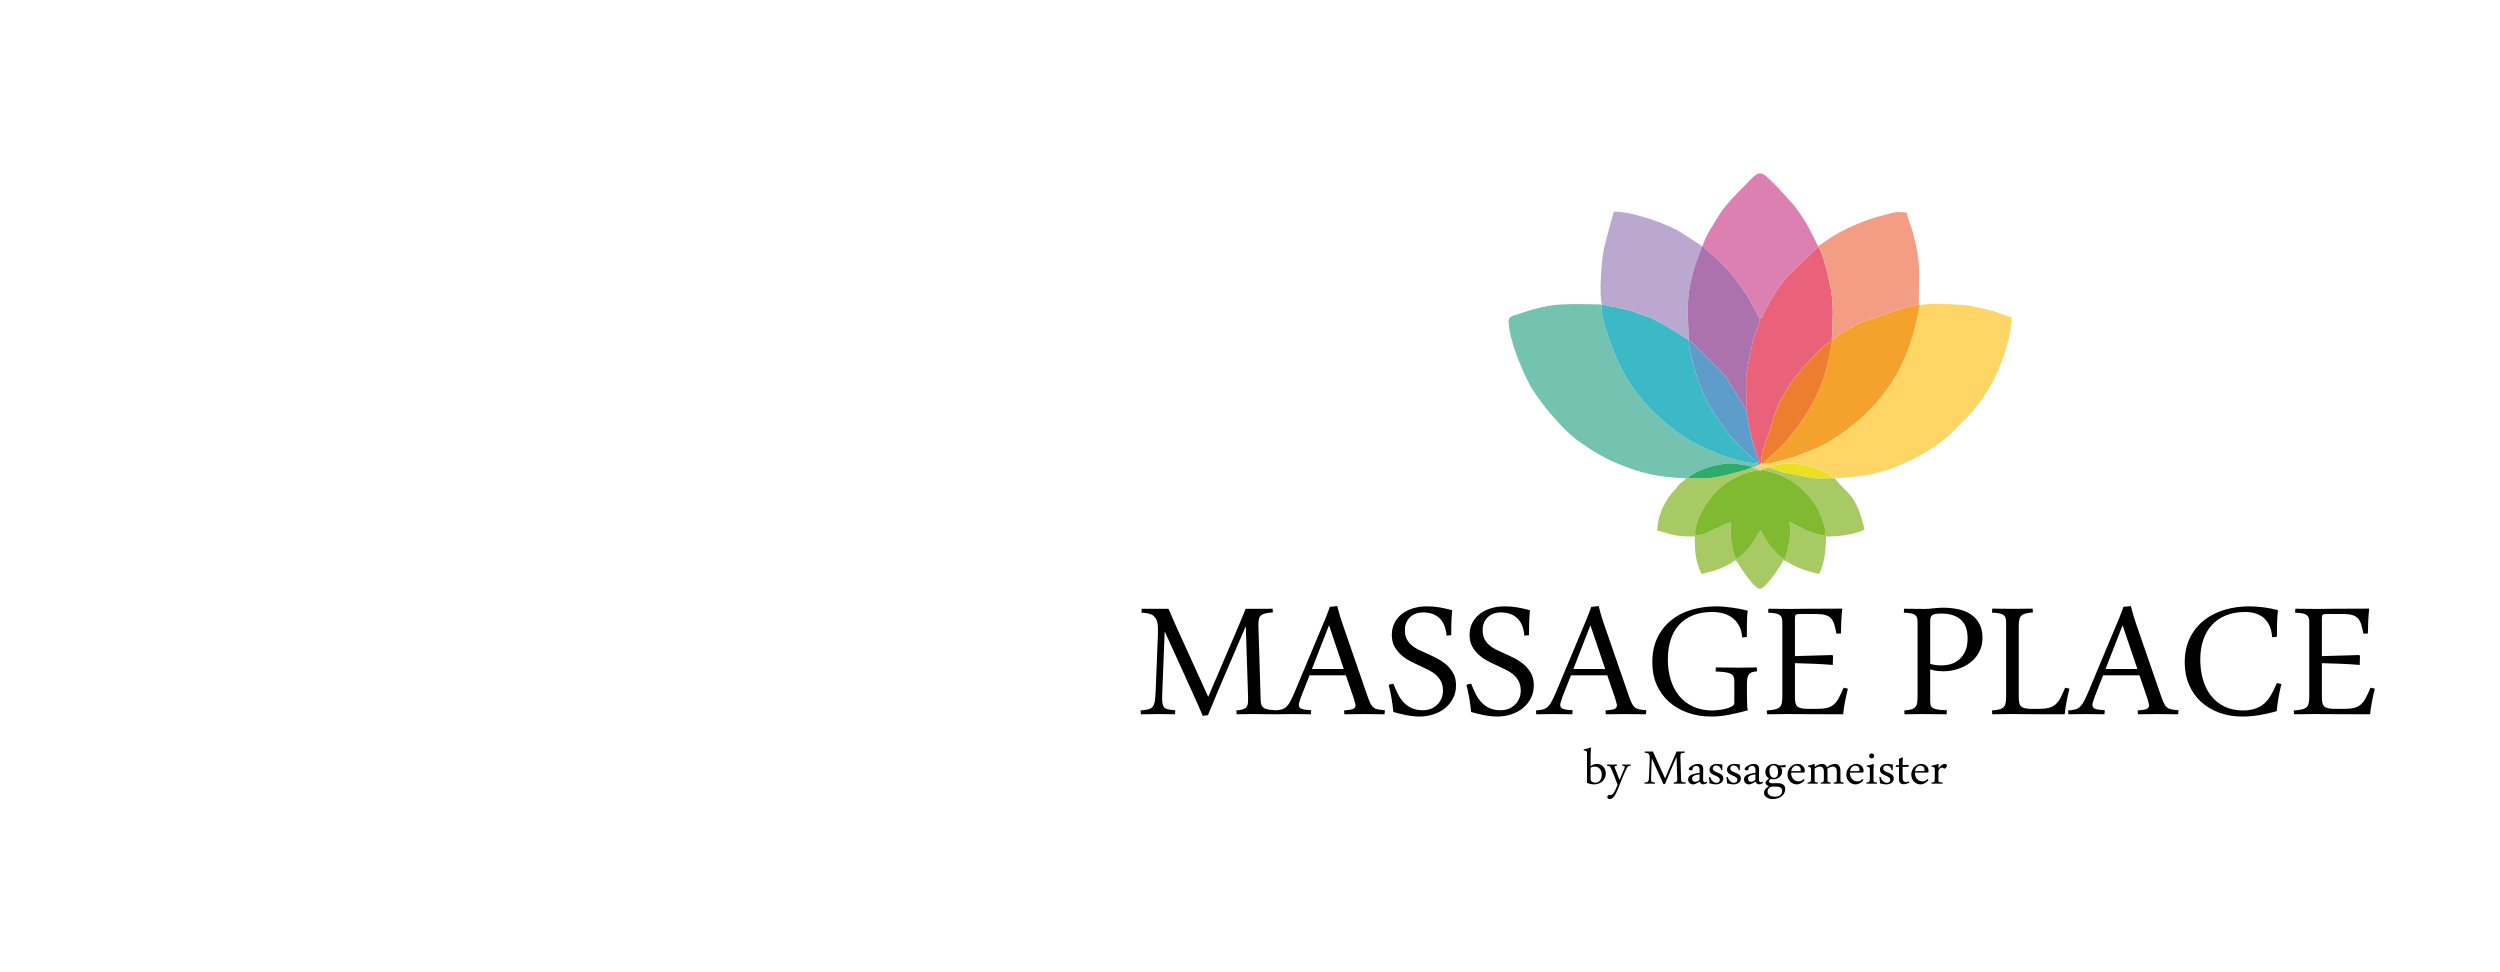
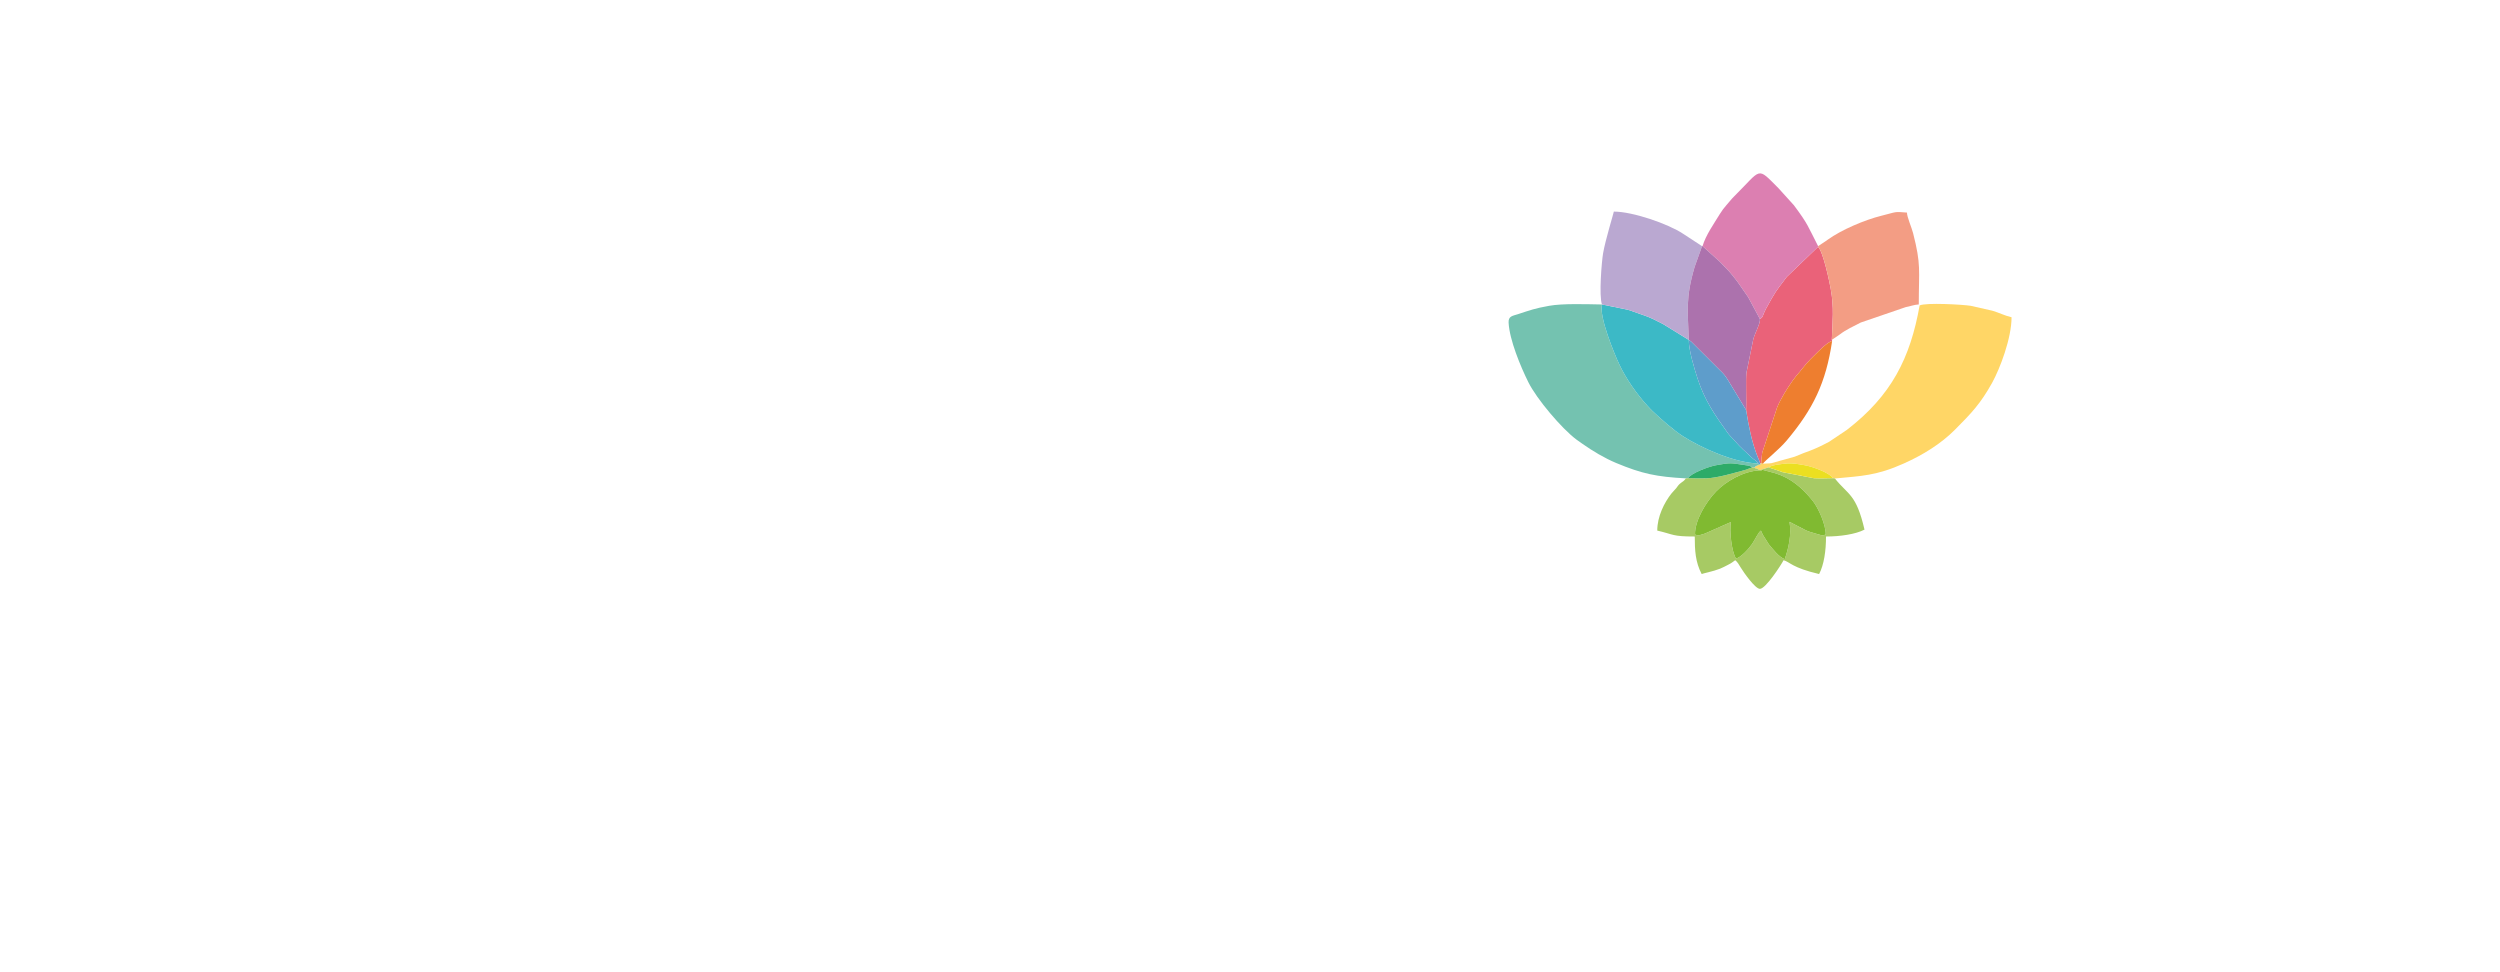
<svg xmlns="http://www.w3.org/2000/svg" xml:space="preserve" width="180mm" height="70mm" version="1.1" style="shape-rendering:geometricPrecision; text-rendering:geometricPrecision; image-rendering:optimizeQuality; fill-rule:evenodd; clip-rule:evenodd" viewBox="0 0 18000 7000">
  <defs>
    <style type="text/css">
   
    .fil14 {fill:#2DAB68}
    .fil5 {fill:#3CB9C6}
    .fil13 {fill:#5E9DCB}
    .fil2 {fill:#74C2B0}
    .fil10 {fill:#80BA31}
    .fil3 {fill:#A7CA64}
    .fil11 {fill:#AC72AD}
    .fil9 {fill:#BAA8D1}
    .fil7 {fill:#DC7FB1}
    .fil4 {fill:#EA6279}
    .fil15 {fill:#EBDF21}
    .fil12 {fill:#EE7E2F}
    .fil8 {fill:#F39D84}
    .fil6 {fill:#F5A22C}
    .fil1 {fill:#FFD666}
    .fil0 {fill:black;fill-rule:nonzero}
   
  </style>
  </defs>
  <g id="Ebene_x0020_1">
    <g id="_914177200">
-       <path class="fil0" d="M16717.57 5014.18c0,17.85 1.09,32.72 3.25,44.35 2.17,11.9 6.76,20.83 13.79,27.58 7.03,6.5 17.32,11.09 30.02,13.79 12.98,2.71 30.29,4.07 52.19,4.07l58.68 0c30.56,0 55.44,-2.44 74.91,-7.58 19.2,-4.87 35.42,-13.52 48.68,-25.42 13.25,-11.9 24.87,-27.58 35.15,-47.33 10.55,-19.47 21.63,-43.53 33.8,-72.19l30.83 7.03c-4.33,15.41 -8.11,31.64 -11.9,49.21 -3.79,17.31 -7.03,34.34 -10.28,51.38 -3.24,16.77 -5.68,32.72 -7.83,47.33 -2.17,14.87 -3.52,27.04 -4.07,36.51 -104.92,0 -190.1,-0.28 -255.27,-0.82 -65.17,-0.54 -113.85,-0.81 -146.03,-0.81 -9.46,0 -20.55,0 -33.52,0.27 -12.99,0.27 -26.24,0.54 -40.03,0.54 -13.79,0 -27.04,0 -40.02,0.27 -12.98,0.27 -23.79,0.55 -32.72,0.55l-2.43 -27.59c24.06,-1.62 43.53,-4.06 58.4,-7.57 14.61,-3.24 25.97,-8.66 33.8,-15.68 7.85,-7.31 13.25,-17.04 15.69,-29.48 2.71,-12.17 4.06,-28.39 4.06,-48.68l0 -532.45c0,-12.44 -1.08,-22.99 -3.52,-31.64 -2.43,-8.38 -7.03,-15.42 -14.06,-20.83 -7.3,-5.68 -17.31,-9.73 -30.82,-12.43 -13.25,-2.44 -31.37,-4.33 -53.82,-5.41l2.43 -28.39c10.01,0 21.37,0.26 34.35,0.54 12.98,0.27 25.96,0.27 39.21,0.27 13.79,0 27.04,0 40.02,0.27 12.97,0.26 24.87,0.54 35.97,0.54 20.82,0 64.09,-0.54 130.06,-1.36 65.99,-0.81 149.82,-1.07 251.77,-1.07 -2.98,27.04 -5.14,55.16 -6.77,84.91 -1.35,29.47 -2.43,61.11 -2.97,94.38l-32.45 0.8c-4.87,-27.58 -10,-50.3 -15.95,-68.14 -5.68,-18.12 -14.07,-32.46 -24.61,-43.27 -10.54,-10.81 -24.34,-18.38 -41.11,-22.99 -17.03,-4.59 -38.94,-6.75 -65.98,-6.75l-113.57 0c-15.96,0 -25.97,1.61 -30.56,4.86 -4.6,2.98 -6.77,11.36 -6.77,24.34l0 273.93 268.53 -7.84 5.68 5.68 -1.62 65.71c-48.14,-4.32 -95.73,-7.03 -142.78,-8.65 -46.78,-1.62 -90.05,-2.98 -129.81,-4.06l0 239.32zm-875.61 -266.09c0,50.84 6.23,98.43 18.94,143.05 12.7,44.9 31.9,83.56 57.59,116.82 25.69,33 57.6,59.23 96.27,78.43 38.67,19.19 84.1,28.93 136.29,28.93 28.67,0 55.98,-4.06 81.94,-11.9 26.23,-7.84 49.48,-20.55 69.5,-38.4 18.92,-16.76 35.42,-37.31 49.49,-61.65 14.05,-24.34 27.84,-53.01 41.64,-86l32.45 7.85c-8.65,34.61 -15.68,67.33 -20.82,97.62 -5.15,30.55 -9.74,63 -13.25,97.62 -41.92,12.17 -83.29,21.63 -124.4,28.39 -41.11,6.76 -82.2,10.28 -123.58,10.28 -59.76,0 -114.93,-9.19 -165.77,-27.86 -50.57,-18.38 -94.1,-44.62 -131.15,-78.42 -36.78,-33.8 -65.44,-74.63 -85.99,-122.49 -20.83,-47.87 -31.1,-101.42 -31.1,-160.09 0,-67.61 12.44,-126.83 37.32,-177.13 24.88,-50.57 58.68,-92.75 101.14,-126.56 42.72,-34.07 91.93,-59.22 148.19,-75.98 55.97,-16.5 115.19,-24.88 177.66,-24.88 32.45,0 66.79,2.44 103.57,7.03 36.77,4.87 71.12,11.35 102.76,19.74 -2.97,33.8 -5.14,65.98 -5.95,96.27 -0.81,30.29 -1.08,62.19 -1.08,96l-34.07 3.24c-2.17,-31.09 -8.38,-58.14 -18.67,-80.85 -10.26,-22.99 -24.06,-41.92 -41.09,-57.06 -17.32,-14.88 -37.33,-25.96 -60.04,-33.27 -22.72,-7.02 -47.32,-10.54 -74.37,-10.54 -52.73,0 -99.24,8.39 -139.53,24.88 -40.3,16.77 -73.83,40.02 -101.14,69.77 -27.04,30.02 -47.86,65.98 -61.66,107.89 -14.05,42.19 -21.09,88.43 -21.09,139.27zm-682 68.69l229.05 0 -106.27 -314.77 -122.78 314.77zm244.2 45.42l-261.5 0 -61.39 155.77c-10.55,30.02 -15.95,48.95 -15.95,56.78 0,13.8 6.49,23.26 19.47,28.67 12.98,5.13 36.23,8.66 69.77,10.28l-2.43 29.21c-19.47,0 -41.38,-0.28 -65.72,-0.82 -24.33,-0.54 -48.4,-0.81 -72.47,-0.81 -19.47,0 -39.75,0.27 -60.57,0.81 -20.83,0.54 -41.11,0.82 -60.85,0.82l-1.63 -27.59c20.56,-1.62 37.33,-4.06 50.58,-7.57 13.25,-3.24 24.61,-9.46 34.34,-18.66 9.74,-9.19 18.93,-21.9 27.58,-37.86 8.66,-15.95 18.93,-37.32 30.29,-64.09l224.98 -537.86c6.5,-15.96 11.64,-29.75 16.23,-41.92 4.33,-11.9 9.2,-24.6 14.34,-38.4l53.54 -4.87c5.95,25.43 11.9,48.68 18.66,69.77 6.49,21.1 12.71,40.29 18.65,57.87l178.48 516.5c7.85,22.99 15.15,41.11 21.37,54.36 6.49,12.98 13.79,23.25 22.44,30.28 8.38,7.03 19.2,11.9 32.18,14.61 12.98,2.43 30.02,4.6 50.57,6.22l-2.44 29.21c-22.17,0 -46.78,-0.28 -73.55,-0.82 -26.77,-0.54 -53.55,-0.81 -80.58,-0.81 -22.18,0 -44.89,0.27 -67.61,0.81 -22.71,0.54 -45.16,0.82 -67.61,0.82l-2.15 -27.59c29.47,-2.16 50.83,-5.67 63.54,-10.55 12.71,-4.87 19.2,-14.06 19.2,-27.58 -1.08,-6.22 -2.7,-13.26 -5.14,-20.55 -2.7,-7.57 -4.86,-15.96 -6.75,-25.42l-57.87 -169.02zm-766.91 -452.67c-21.37,1.62 -38.95,4.05 -52.19,7.57 -13.52,3.51 -23.81,8.65 -31.1,15.68 -7.3,7.3 -12.44,17.31 -14.87,29.75 -2.71,12.71 -4.06,28.94 -4.06,48.4l0 503.52c0,17.85 1.08,32.72 3.24,44.35 2.17,11.63 6.76,20.82 13.79,27.31 7.04,6.5 17.04,11.36 30.02,13.79 12.98,2.71 30.29,4.07 51.92,4.07l41.92 0c30.82,0 55.7,-2.44 75.44,-7.58 19.47,-4.87 35.97,-13.52 49.49,-25.42 13.25,-11.9 25.14,-27.58 35.15,-47.33 10.01,-19.47 21.1,-43.53 33.27,-72.19l30.82 7.03c-4.33,15.41 -8.11,31.64 -11.9,49.21 -3.78,17.31 -7.02,34.34 -10.27,51.38 -3.25,16.77 -5.95,32.72 -7.84,47.33 -2.16,14.87 -3.51,27.04 -4.06,36.51l-120.34 0c-34.88,0 -64.9,-0.28 -90.31,-0.55 -25.15,-0.27 -46.79,-0.27 -64.91,-0.27 -17.85,0 -33.53,-0.27 -46.78,-0.54 -12.98,-0.27 -24.61,-0.27 -34.62,-0.27l-27.84 0c-10.55,0 -22.18,0 -34.89,0.27 -12.44,0.27 -25.15,0.54 -37.86,0.54 -12.71,0 -24.61,0 -35.96,0.27 -11.36,0.27 -20.82,0.55 -28.13,0.55l-2.43 -27.59c21.64,-1.62 38.94,-4.06 52.19,-7.57 13.52,-3.24 23.8,-8.66 31.1,-15.68 7.3,-7.31 12.44,-17.04 14.87,-29.48 2.71,-12.17 4.06,-28.39 4.06,-48.68l0 -532.45c0,-12.44 -1.09,-22.99 -3.52,-31.64 -2.43,-8.38 -7.03,-15.42 -14.06,-20.83 -7.3,-5.68 -17.31,-9.73 -30.83,-12.43 -13.25,-2.44 -31.37,-4.33 -53.81,-5.41l2.43 -29.2c8.39,0 18.66,0.26 31.11,0.53 12.16,0.28 25.41,0.28 39.74,0.28 14.06,0 28.67,0.26 43.27,0.54 14.6,0.27 28.4,0.27 40.83,0.27 10.01,0 21.37,0 34.08,-0.27 12.43,-0.28 25.15,-0.54 37.59,-0.54 12.71,0 24.61,0 35.97,-0.28 11.35,-0.27 20.54,-0.53 27.84,-0.53l2.44 27.58zm-739.87 370.2c12.18,3.78 25.15,6.49 38.94,8.38 13.79,1.9 29.21,2.71 45.98,2.71 20.81,0 41.91,-3.25 63.55,-9.46 21.9,-6.5 41.64,-17.04 59.22,-32.19 17.84,-14.87 32.45,-34.88 44.07,-59.76 11.63,-24.88 17.58,-55.97 17.58,-93.56 0,-60.58 -16.49,-105.47 -49.75,-134.67 -33,-28.93 -79.24,-43.54 -138.46,-43.54 -18.66,0 -33.26,1.08 -43.81,3.25 -10.55,2.16 -18.66,5.4 -24.34,9.73 -5.41,4.59 -8.92,10.55 -10.54,17.85 -1.62,7.57 -2.44,16.76 -2.44,27.85l0 303.41zm0 261.76c0,12.72 0.82,23.53 2.44,32.19 1.62,8.64 6.21,15.95 14.06,21.9 8.11,5.68 20.01,10 35.97,12.97 16.22,2.99 38.66,4.61 67.6,5.15l-1.62 29.21c-28.39,0 -58.14,-0.28 -89.24,-0.82 -31.1,-0.54 -59.22,-0.81 -84.64,-0.81 -10.01,0 -21.09,0 -33.26,0.27 -11.9,0.27 -24.07,0.54 -36.24,0.54 -11.63,0 -22.71,0 -33.26,0.27 -10.55,0.27 -19.47,0.55 -26.78,0.55l-1.61 -27.59c20.55,-1.62 37.04,-4.06 49.48,-7.57 12.44,-3.24 21.9,-8.66 28.94,-15.68 6.75,-7.31 11.35,-17.04 13.79,-29.48 2.43,-12.17 3.51,-28.39 3.51,-48.68l0 -532.45c0,-12.44 -1.08,-22.99 -3.24,-31.64 -2.16,-8.38 -6.49,-15.42 -12.99,-20.83 -6.48,-5.68 -16.49,-9.73 -29.74,-12.43 -13.24,-2.44 -30.82,-4.33 -53,-5.41l1.62 -28.39c8.38,0 18.39,0.26 29.75,0.54 11.36,0.27 23.53,0.27 36.77,0.27 13.25,0 26.78,0 40.29,0.27 13.8,0.26 27.05,0.54 39.75,0.54 18.93,0 40.58,-1.62 64.91,-4.6 24.34,-2.98 48.13,-4.33 71.93,-4.33 37.59,0 73.28,3.79 107.36,11.09 34.07,7.3 63.81,19.47 89.51,36.51 25.69,16.77 45.96,39.21 61.38,66.79 15.41,27.58 22.99,61.66 22.99,101.68 0,40.56 -8.38,75.99 -25.42,106.01 -16.77,30.28 -38.68,55.16 -65.72,75.17 -27.04,20.28 -57.05,35.15 -90.31,45.16 -33.26,10.01 -66.53,15.14 -99.79,15.14 -20.28,0 -38.39,-1.34 -55.17,-3.78 -16.76,-2.71 -30.01,-6.22 -40.02,-10.28l0 222.55zm-973.78 -27.31c0,17.85 1.09,32.72 3.24,44.35 2.17,11.9 6.77,20.83 13.8,27.58 7.02,6.5 17.31,11.09 30.02,13.79 12.97,2.71 30.28,4.07 52.19,4.07l58.67 0c30.56,0 55.44,-2.44 74.91,-7.58 19.2,-4.87 35.42,-13.52 48.68,-25.42 13.25,-11.9 24.87,-27.58 35.16,-47.33 10.54,-19.47 21.63,-43.53 33.79,-72.19l30.83 7.03c-4.33,15.41 -8.11,31.64 -11.9,49.21 -3.79,17.31 -7.03,34.34 -10.27,51.38 -3.24,16.77 -5.68,32.72 -7.84,47.33 -2.17,14.87 -3.52,27.04 -4.06,36.51 -104.93,0 -190.1,-0.28 -255.28,-0.82 -65.17,-0.54 -113.84,-0.81 -146.02,-0.81 -9.46,0 -20.56,0 -33.53,0.27 -12.98,0.27 -26.23,0.54 -40.03,0.54 -13.79,0 -27.04,0 -40.02,0.27 -12.98,0.27 -23.79,0.55 -32.72,0.55l-2.43 -27.59c24.07,-1.62 43.53,-4.06 58.4,-7.57 14.61,-3.24 25.97,-8.66 33.81,-15.68 7.84,-7.31 13.25,-17.04 15.69,-29.48 2.7,-12.17 4.05,-28.39 4.05,-48.68l0 -532.45c0,-12.44 -1.08,-22.99 -3.51,-31.64 -2.44,-8.38 -7.04,-15.42 -14.07,-20.83 -7.29,-5.68 -17.3,-9.73 -30.82,-12.43 -13.25,-2.44 -31.37,-4.33 -53.81,-5.41l2.43 -28.39c10,0 21.36,0.26 34.34,0.54 12.98,0.27 25.96,0.27 39.21,0.27 13.79,0 27.04,0 40.02,0.27 12.98,0.26 24.88,0.54 35.97,0.54 20.82,0 64.09,-0.54 130.06,-1.36 65.99,-0.81 149.82,-1.07 251.77,-1.07 -2.98,27.04 -5.14,55.16 -6.76,84.91 -1.35,29.47 -2.44,61.11 -2.98,94.38l-32.45 0.8c-4.86,-27.58 -10,-50.3 -15.95,-68.14 -5.68,-18.12 -14.06,-32.46 -24.61,-43.27 -10.54,-10.81 -24.34,-18.38 -41.1,-22.99 -17.04,-4.59 -38.94,-6.75 -65.98,-6.75l-113.58 0c-15.95,0 -25.96,1.61 -30.55,4.86 -4.61,2.98 -6.77,11.36 -6.77,24.34l0 273.93 268.53 -7.84 5.68 5.68 -1.63 65.71c-48.13,-4.32 -95.73,-7.03 -142.78,-8.65 -46.78,-1.62 -90.05,-2.98 -129.8,-4.06l0 239.32zm-379.67 -424.55c-2.16,-31.1 -9.19,-58.15 -21.09,-81.13 -11.9,-22.99 -27.32,-42.18 -46.24,-57.33 -18.93,-15.14 -41.11,-26.5 -66.53,-33.8 -25.41,-7.31 -52.45,-11.09 -81.66,-11.09 -54.35,0 -101.68,8.39 -141.7,24.88 -40.02,16.77 -73.28,40.02 -99.79,69.77 -26.5,30.02 -45.97,65.98 -58.94,107.89 -12.99,42.19 -19.48,88.43 -19.48,139.27 0,50.84 6.49,98.43 19.74,143.05 13.25,44.9 33.27,83.56 59.77,116.82 26.23,33 59.76,59.23 100.32,78.43 40.56,19.19 87.62,28.93 141.7,28.93 7.3,0 19.74,-0.81 36.78,-2.43 17.31,-1.63 34.88,-4.34 52.73,-8.66 18.11,-4.33 33.8,-9.73 47.33,-16.49 13.51,-7.03 20.28,-15.69 20.28,-26.23l0 -156.58c0,-12.71 -1.63,-22.98 -4.88,-31.64 -2.97,-8.38 -9.46,-15.41 -18.92,-20.81 -9.46,-5.68 -22.99,-9.74 -40.84,-12.45 -17.58,-2.43 -40.83,-4.32 -70.03,-5.41l1.62 -29.2c12.71,0 26.5,0.27 41.37,0.54 15.14,0.27 30.02,0.27 44.62,0.27 15.42,0 30.02,0.27 44.35,0.54 14.07,0.27 27.04,0.27 38.67,0.27 10.55,0 21.63,0 33.26,-0.27 11.36,-0.27 22.72,-0.54 33.81,-0.54 11.08,0 21.63,0 31.63,-0.27 10.01,-0.27 18.93,-0.54 26.77,-0.54l2.44 27.58c-15.15,1.62 -27.58,4.06 -36.78,7.03 -9.46,3.24 -17.03,8.66 -22.44,15.96 -5.41,7.3 -9.19,17.3 -11.09,29.75 -1.89,12.16 -2.71,28.12 -2.71,47.86l0 50.56c0,25.43 0.28,49.76 0.82,73.29 0.53,23.26 2.16,42.45 4.86,57.33 -42.99,11.63 -86.8,21.9 -131.42,30.83 -44.62,8.92 -87.88,13.52 -129.8,13.52 -61.65,0 -118.71,-9.19 -170.91,-27.86 -51.92,-18.38 -97.08,-44.62 -134.93,-78.42 -37.59,-33.8 -67.07,-74.63 -88.43,-122.49 -21.1,-47.87 -31.64,-101.42 -31.64,-160.09 0,-67.61 11.9,-126.83 35.97,-177.13 24.06,-50.57 57.05,-92.75 98.7,-126.56 41.91,-34.07 90.59,-59.22 146.57,-75.98 55.97,-16.5 116.28,-24.88 180.91,-24.88 16.22,0 34.33,0.81 53.81,2.44 19.47,1.61 39.21,3.78 58.95,6.75 20.01,2.71 39.48,5.95 58.68,9.74 19.2,3.78 36.78,7.57 52.73,11.9 -3.24,33.53 -4.87,65.17 -5.13,94.92 -0.28,29.74 -0.55,61.38 -0.55,94.91l-33.26 3.25zm-1215.8 227.15l229.04 0 -106.27 -314.77 -122.77 314.77zm244.19 45.42l-261.5 0 -61.38 155.77c-10.55,30.02 -15.96,48.95 -15.96,56.78 0,13.8 6.5,23.26 19.47,28.67 12.99,5.13 36.24,8.66 69.77,10.28l-2.43 29.21c-19.48,0 -41.38,-0.28 -65.71,-0.82 -24.34,-0.54 -48.41,-0.81 -72.47,-0.81 -19.48,0 -39.76,0.27 -60.58,0.81 -20.83,0.54 -41.1,0.82 -60.84,0.82l-1.63 -27.59c20.55,-1.62 37.31,-4.06 50.56,-7.57 13.26,-3.24 24.62,-9.46 34.36,-18.66 9.73,-9.19 18.92,-21.9 27.58,-37.86 8.65,-15.95 18.93,-37.32 30.29,-64.09l224.98 -537.86c6.49,-15.96 11.62,-29.75 16.23,-41.92 4.32,-11.9 9.19,-24.6 14.33,-38.4l53.54 -4.87c5.95,25.43 11.9,48.68 18.66,69.77 6.49,21.1 12.71,40.29 18.66,57.87l178.48 516.5c7.84,22.99 15.14,41.11 21.36,54.36 6.49,12.98 13.79,23.25 22.44,30.28 8.39,7.03 19.21,11.9 32.18,14.61 12.98,2.43 30.02,4.6 50.57,6.22l-2.43 29.21c-22.18,0 -46.79,-0.28 -73.56,-0.82 -26.77,-0.54 -53.54,-0.81 -80.58,-0.81 -22.17,0 -44.89,0.27 -67.61,0.81 -22.72,0.54 -45.16,0.82 -67.6,0.82l-2.16 -27.59c29.47,-2.16 50.83,-5.67 63.54,-10.55 12.72,-4.87 19.21,-14.06 19.21,-27.58 -1.09,-6.22 -2.71,-13.26 -5.14,-20.55 -2.71,-7.57 -4.87,-15.96 -6.77,-25.42l-57.86 -169.02zm-980 60.04c10.55,27.31 21.63,52.73 33.53,75.99 11.63,23.26 25.96,43.26 42.46,60.57 16.49,17.04 35.69,30.56 57.59,40.29 22.18,9.74 48.68,14.61 79.51,14.61 20.55,0 39.21,-3.51 56.51,-10.28 17.32,-7.03 32.46,-16.77 45.71,-29.48 12.98,-12.7 23.25,-27.58 30.55,-44.62 7.3,-17.3 11.09,-36.23 11.09,-56.78 0,-25.96 -4.86,-48.14 -14.33,-66.53 -9.47,-18.65 -21.9,-34.61 -37.86,-48.13 -15.68,-13.52 -33.8,-25.15 -53.81,-35.16 -20.01,-10 -40.57,-20 -61.66,-29.47 -23.52,-10.54 -47.33,-22.17 -71.39,-34.89 -24.06,-12.7 -45.42,-27.58 -64.35,-45.15 -18.94,-17.58 -34.62,-37.59 -46.79,-60.31 -12.17,-22.71 -18.11,-49.76 -18.11,-80.85 0,-33.26 6.75,-62.74 20.28,-88.43 13.25,-25.69 31.63,-47.33 54.62,-64.63 22.98,-17.58 49.48,-30.83 80.04,-39.75 30.28,-8.93 62.47,-13.52 96.81,-13.52 33.27,0 64.09,2.44 92.48,7.57 28.13,4.87 58.42,11.63 90.59,20.28 -1.61,16.77 -2.97,32.45 -4.05,47.06 -1.08,14.59 -1.62,28.93 -1.89,42.72 -0.28,14.06 -0.54,28.39 -0.82,42.99 -0.27,14.61 -0.27,30.29 -0.27,47.06l-33.53 3.24c-4.86,-55.98 -21.9,-97.88 -51.11,-125.47 -29.2,-27.86 -68.68,-41.64 -118.44,-41.64 -18.93,0 -36.24,2.97 -52.19,8.65 -15.95,5.95 -29.48,14.33 -41.11,25.42 -11.63,11.09 -20.82,24.34 -27.31,39.75 -6.76,15.14 -10.01,32.45 -10.01,51.38 0,25.42 4.07,46.78 12.18,63.82 8.38,17.31 19.46,32.17 33.8,44.89 14.33,12.71 30.82,23.8 49.48,32.99 18.67,9.2 38.4,18.39 58.96,27.31 25.41,11.09 50.83,23.26 76.52,36.51 25.69,13.25 48.41,28.93 68.96,46.79 20.28,18.11 36.78,38.94 49.49,62.73 12.71,23.79 18.93,51.65 18.93,84.1 0,35.97 -7.3,67.87 -22.17,95.45 -14.88,27.86 -34.35,51.39 -58.42,70.58 -24.34,19.48 -52.46,34.08 -84.1,44.08 -31.63,10.01 -64.09,15.15 -97.35,15.15 -28.93,0 -58.95,-2.97 -90.05,-8.65 -31.1,-5.96 -64.09,-14.07 -98.97,-24.07 -3.52,-34.89 -8.11,-67.61 -13.25,-98.17 -5.14,-30.55 -12.17,-63.27 -20.82,-98.16l34.07 -7.84zm-560.04 0c10.55,27.31 21.64,52.73 33.54,75.99 11.62,23.26 25.96,43.26 42.45,60.57 16.49,17.04 35.7,30.56 57.6,40.29 22.17,9.74 48.68,14.61 79.5,14.61 20.55,0 39.21,-3.51 56.52,-10.28 17.31,-7.03 32.45,-16.77 45.7,-29.48 12.98,-12.7 23.25,-27.58 30.56,-44.62 7.3,-17.3 11.08,-36.23 11.08,-56.78 0,-25.96 -4.86,-48.14 -14.32,-66.53 -9.47,-18.65 -21.91,-34.61 -37.87,-48.13 -15.68,-13.52 -33.8,-25.15 -53.81,-35.16 -20.01,-10 -40.56,-20 -61.66,-29.47 -23.52,-10.54 -47.32,-22.17 -71.39,-34.89 -24.07,-12.7 -45.43,-27.58 -64.36,-45.15 -18.93,-17.58 -34.61,-37.59 -46.77,-60.31 -12.18,-22.71 -18.13,-49.76 -18.13,-80.85 0,-33.26 6.77,-62.74 20.28,-88.43 13.26,-25.69 31.65,-47.33 54.63,-64.63 22.99,-17.58 49.49,-30.83 80.05,-39.75 30.28,-8.93 62.46,-13.52 96.8,-13.52 33.26,0 64.09,2.44 92.49,7.57 28.12,4.87 58.41,11.63 90.59,20.28 -1.62,16.77 -2.98,32.45 -4.06,47.06 -1.09,14.59 -1.62,28.93 -1.89,42.72 -0.27,14.06 -0.55,28.39 -0.81,42.99 -0.28,14.61 -0.28,30.29 -0.28,47.06l-33.52 3.24c-4.88,-55.98 -21.91,-97.88 -51.11,-125.47 -29.22,-27.86 -68.69,-41.64 -118.45,-41.64 -18.93,0 -36.23,2.97 -52.19,8.65 -15.95,5.95 -29.47,14.33 -41.1,25.42 -11.63,11.09 -20.82,24.34 -27.31,39.75 -6.77,15.14 -10.01,32.45 -10.01,51.38 0,25.42 4.05,46.78 12.17,63.82 8.38,17.31 19.47,32.17 33.81,44.89 14.32,12.71 30.82,23.8 49.48,32.99 18.65,9.2 38.39,18.39 58.94,27.31 25.43,11.09 50.85,23.26 76.54,36.51 25.69,13.25 48.41,28.93 68.96,46.79 20.28,18.11 36.77,38.94 49.48,62.73 12.71,23.79 18.93,51.65 18.93,84.1 0,35.97 -7.3,67.87 -22.18,95.45 -14.87,27.86 -34.34,51.39 -58.41,70.58 -24.33,19.48 -52.45,34.08 -84.1,44.08 -31.64,10.01 -64.09,15.15 -97.35,15.15 -28.93,0 -58.94,-2.97 -90.05,-8.65 -31.09,-5.96 -64.08,-14.07 -98.97,-24.07 -3.52,-34.89 -8.11,-67.61 -13.25,-98.17 -5.14,-30.55 -12.17,-63.27 -20.82,-98.16l34.07 -7.84zm-586.27 -105.46l229.05 0 -106.28 -314.77 -122.77 314.77zm244.19 45.42l-261.49 0 -61.38 155.77c-10.55,30.02 -15.97,48.95 -15.97,56.78 0,13.8 6.5,23.26 19.48,28.67 12.98,5.13 36.23,8.66 69.76,10.28l-2.43 29.21c-19.47,0 -41.37,-0.28 -65.71,-0.82 -24.34,-0.54 -48.4,-0.81 -72.47,-0.81 -19.47,0 -39.76,0.27 -60.58,0.81 -20.82,0.54 -41.1,0.82 -60.84,0.82l-1.62 -27.59c20.54,-1.62 37.31,-4.06 50.56,-7.57 13.25,-3.24 24.61,-9.46 34.35,-18.66 9.73,-9.19 18.93,-21.9 27.58,-37.86 8.66,-15.95 18.93,-37.32 30.29,-64.09l224.98 -537.86c6.5,-15.96 11.63,-29.75 16.23,-41.92 4.32,-11.9 9.19,-24.6 14.33,-38.4l53.54 -4.87c5.96,25.43 11.9,48.68 18.66,69.77 6.49,21.1 12.72,40.29 18.66,57.87l178.48 516.5c7.84,22.99 15.15,41.11 21.36,54.36 6.5,12.98 13.79,23.25 22.44,30.28 8.39,7.03 19.21,11.9 32.19,14.61 12.98,2.43 30.01,4.6 50.57,6.22l-2.44 29.21c-22.17,0 -46.78,-0.28 -73.55,-0.82 -26.77,-0.54 -53.54,-0.81 -80.58,-0.81 -22.18,0 -44.9,0.27 -67.61,0.81 -22.72,0.54 -45.16,0.82 -67.6,0.82l-2.17 -27.59c29.48,-2.16 50.84,-5.67 63.55,-10.55 12.71,-4.87 19.2,-14.06 19.2,-27.58 -1.08,-6.22 -2.7,-13.26 -5.14,-20.55 -2.71,-7.57 -4.87,-15.96 -6.76,-25.42l-57.87 -169.02zm-1470 -479.44c6.22,0 17.31,0.26 33,0.54 15.41,0.27 32.72,0.27 51.64,0.27 19.2,0 38.4,0 57.87,0 19.74,0 36.51,0 50.85,0 9.46,22.71 19.19,45.16 28.93,67.33 9.73,22.18 19.74,44.62 29.74,67.34l226.89 498.92 218.22 -509.2c8.93,-20.55 17.58,-41.38 25.97,-62.2 8.38,-20.82 16.76,-41.64 25.14,-62.19 10.01,0 24.61,0 43.27,0 18.93,0 38.13,0 57.6,0 20.01,0 38.94,0 56.24,-0.27 17.58,-0.28 30.03,-0.54 37.32,-0.54l1.62 26.77c-22.97,1.62 -41.63,4.05 -55.43,7.57 -13.79,3.25 -24.6,8.65 -31.91,15.68 -7.3,7.3 -12.16,17.04 -14.05,29.75 -2.17,12.71 -2.99,28.66 -2.44,48.4l16.22 532.46c0.54,12.44 2.16,22.98 5.14,31.64 2.98,8.38 8.12,15.41 15.69,20.82 7.57,5.68 18.38,9.73 32.45,12.44 13.78,2.43 32.44,4.32 55.43,5.41l-1.62 29.21c-9.47,0 -20.55,-0.28 -33.26,-0.55 -12.45,-0.27 -25.96,-0.27 -40.3,-0.27 -13.79,0 -27.58,-0.27 -41.91,-0.54 -14.33,-0.27 -27.58,-0.27 -40.3,-0.27 -10.54,0 -21.36,0 -32.71,0.27 -11.36,0.27 -22.72,0.54 -33.81,0.54 -11.08,0 -21.63,0 -31.64,0.27 -10,0.27 -18.65,0.55 -25.96,0.55l-2.43 -27.59c19.2,-1.62 34.35,-4.06 45.71,-7.57 11.35,-3.52 20.27,-8.92 26.23,-16.23 6.21,-7.3 10,-17.3 11.35,-29.74 1.08,-12.44 1.62,-28.39 1.08,-47.87l-16.22 -505.41c-46.51,107.36 -92.21,213.63 -137.38,319.37 -45.16,105.46 -90.31,212.55 -135.21,321.52l-37.31 4.87c-15.42,-37.59 -51.93,-120.06 -110.06,-247.7 -58.15,-127.64 -112.77,-247.98 -164.15,-360.74l-17.85 458.09c-1.07,24.87 -0.54,44.08 1.63,58.13 2.16,13.8 6.76,24.35 13.52,31.64 7.03,7.04 16.76,11.63 29.47,14.07 12.71,2.44 29.21,4.33 49.49,5.95l-1.63 29.21c-16.76,0 -35.15,-0.28 -54.62,-0.82 -19.74,-0.54 -42.19,-0.81 -67.6,-0.81 -20.01,0 -41.1,0.27 -63.01,0.81 -21.9,0.54 -42.19,0.82 -60.58,0.82l-2.43 -27.59c21.64,-2.16 39.48,-4.6 53.27,-7.57 13.53,-2.98 24.61,-8.66 32.46,-17.85 7.83,-8.93 13.51,-22.44 16.76,-40.29 2.97,-17.85 5.14,-42.73 6.22,-74.37l16.23 -409.14c0.53,-18.93 0.53,-35.15 0,-48.4 -0.54,-13.53 -1.9,-25.16 -4.06,-34.89 -2.16,-9.73 -4.87,-18.12 -8.65,-24.88 -3.79,-7.03 -8.38,-13.25 -14.34,-19.2 -10.01,-10 -22.72,-16.77 -38.13,-20.55 -15.41,-3.51 -32.99,-5.95 -53.26,-7.03l1.61 -28.39zm5766.73 1259.94c-2.57,0 -5.7,-0.08 -9.34,-0.16 -3.62,-0.08 -7.5,-0.08 -11.7,-0.08 -4.21,0 -8.51,-0.09 -12.88,-0.17 -4.37,-0.08 -8.49,-0.08 -12.37,-0.08 -6.27,0 -12.37,0.08 -18.15,0.25 -5.86,0.16 -10.98,0.24 -15.51,0.24l-0.75 -7.92c5.37,-0.49 9.58,-1.15 12.71,-2.06 3.22,-0.91 5.61,-2.39 7.35,-4.45 1.64,-2.07 2.8,-4.95 3.38,-8.58 0.57,-3.63 0.82,-8.5 0.82,-14.6l0 -62.46c0,-4.54 -0.25,-8.08 -0.74,-10.64 -0.5,-2.56 -1.48,-4.62 -3.05,-6.1 -1.57,-1.57 -3.89,-2.73 -7.02,-3.56 -3.05,-0.81 -7.26,-1.56 -12.46,-2.38l-0.74 -6.94c4.37,-0.82 8.99,-1.73 13.7,-2.72 4.7,-1.08 9.23,-2.14 13.61,-3.38 4.38,-1.16 8.5,-2.39 12.3,-3.55 3.88,-1.15 7,-2.23 9.4,-3.22l2.96 1.9c-0.82,5.03 -1.3,9.98 -1.48,14.93 -0.16,4.87 -0.25,9.82 -0.25,14.6 5.21,-6.26 9.9,-11.46 14.11,-15.5 4.29,-4.13 8.17,-7.34 11.71,-9.65 3.56,-2.31 6.85,-3.97 9.82,-4.79 2.97,-0.91 5.94,-1.4 8.84,-1.4 4.21,0 8.08,1.06 11.63,3.13 3.54,2.15 5.28,5.53 5.28,10.4 0,3.21 -1.65,6.68 -4.88,10.56 -3.21,3.88 -7.42,7.42 -12.79,10.55 -2.88,-2.56 -5.93,-4.45 -9.06,-5.85 -3.14,-1.32 -6.52,-2.07 -10.24,-2.07 -3.71,0 -7.75,1.66 -12.11,4.87 -4.31,3.21 -7.85,7.92 -10.58,14.02 -0.82,1.74 -1.3,3.39 -1.48,4.71 -0.16,1.41 -0.25,3.22 -0.25,5.44l0 59.24c0,3.79 0.25,6.93 0.82,9.24 0.59,2.4 1.91,4.13 4.05,5.45 2.06,1.31 5.11,2.15 9.16,2.63 4.04,0.5 9.57,0.91 16.66,1.24l-0.48 8.91zm-137.94 -90.58c3.21,0 5.35,-0.58 6.26,-1.82 0.99,-1.23 1.49,-3.21 1.49,-6.19 0,-4.28 -0.75,-8.4 -2.15,-12.29 -1.49,-3.88 -3.63,-7.25 -6.35,-10.14 -2.72,-2.89 -6.11,-5.12 -10.15,-6.76 -4.04,-1.57 -8.58,-2.4 -13.61,-2.4 -3.88,0 -7.76,0.91 -11.63,2.64 -3.8,1.81 -7.51,4.38 -10.89,7.75 -3.39,3.38 -6.35,7.51 -8.83,12.46 -2.48,4.87 -4.21,10.47 -5.2,16.75l61.06 0zm35.96 63.94c-5.2,6.76 -10.48,12.21 -16,16.25 -5.46,4.12 -10.74,7.34 -15.76,9.57 -4.95,2.23 -9.57,3.79 -13.78,4.53 -4.21,0.83 -7.5,1.24 -9.9,1.24 -10.06,0 -19.22,-1.81 -27.64,-5.53 -8.41,-3.71 -15.59,-8.82 -21.7,-15.25 -6.02,-6.45 -10.73,-14.04 -14.02,-22.61 -3.3,-8.66 -4.95,-17.82 -4.95,-27.47 0,-10.81 1.98,-20.8 5.94,-30.11 3.97,-9.24 9.16,-17.34 15.68,-24.26 6.51,-6.93 14.11,-12.38 22.6,-16.34 8.58,-3.96 17.33,-5.94 26.4,-5.94 7.18,0 14.11,1.15 20.62,3.48 6.52,2.38 12.22,5.68 17.08,9.98 4.78,4.37 8.66,9.56 11.55,15.66 2.89,6.11 4.37,12.96 4.37,20.46l0 3.38 -0.25 3.39c-0.82,4.37 -3.05,6.52 -6.76,6.52l-91.49 0c0.17,11.22 1.9,20.79 5.11,28.78 3.22,7.93 7.35,14.45 12.47,19.48 5.11,5.03 10.79,8.74 17.15,11.06 6.27,2.39 12.46,3.55 18.65,3.55 6.59,0 12.94,-1.16 18.89,-3.39 6.02,-2.31 12.3,-6.76 18.97,-13.45l6.77 7.02zm-184.14 -161.95c-0.24,3.87 -0.58,8.33 -0.82,13.45 -0.25,5.11 -0.41,10.23 -0.58,15.35 -0.17,5.11 -0.33,9.89 -0.41,14.35 -0.09,4.46 -0.09,8.08 -0.09,10.81l41.17 -0.75 1.9 1.73 -0.74 12.38 -42.33 0 0 77.54c0,6.28 0.58,11.48 1.82,15.43 1.24,4.05 2.88,7.27 5.03,9.66 2.22,2.39 4.71,4.04 7.59,4.95 2.97,0.91 6.11,1.32 9.49,1.32 3.47,0 7.17,-0.41 11.06,-1.16 3.88,-0.73 7.67,-1.56 11.38,-2.3l1.64 8.9c-6.26,2.97 -13.02,5.45 -20.2,7.59 -7.26,2.06 -14.27,3.14 -21.04,3.14 -4.62,0 -8.91,-0.66 -12.88,-1.82 -3.95,-1.23 -7.42,-3.3 -10.47,-6.19 -3.05,-2.89 -5.44,-6.68 -7.1,-11.38 -1.73,-4.78 -2.55,-10.56 -2.55,-17.5l0 -6.5c0,-2.89 0,-7.51 0.08,-13.95 0.09,-6.43 0.17,-15.02 0.17,-25.82l0 -41.91 -21.79 0 -1.73 -1.73 0.99 -9.41 22.28 -1.73 0 -20.3c0,-4.12 0,-8.24 -0.08,-12.54 -0.09,-4.2 -0.17,-8.33 -0.17,-12.2 2.47,-1 4.95,-1.91 7.51,-2.97 2.64,-1 5.12,-1.99 7.59,-2.98 2.39,-0.9 4.54,-1.81 6.43,-2.72 1.82,-0.82 3.22,-1.56 4.21,-2.23l2.64 1.49zm-81.51 91.83c-0.5,-4.96 -1.74,-9.58 -3.71,-13.87 -1.98,-4.21 -4.7,-7.85 -7.92,-10.9 -3.3,-3.04 -7.1,-5.43 -11.46,-7.08 -4.29,-1.74 -9,-2.56 -13.95,-2.56 -3.05,0 -6.03,0.49 -8.82,1.48 -2.81,0.91 -5.29,2.31 -7.43,4.05 -2.15,1.81 -3.88,4.04 -5.2,6.68 -1.23,2.64 -1.9,5.69 -1.9,9.08 0,4.04 0.99,7.5 3.05,10.47 1.99,2.97 4.62,5.7 7.92,8.01 3.31,2.31 7.09,4.37 11.39,6.19 4.21,1.72 8.58,3.54 13.12,5.27 4.94,2.15 9.9,4.29 14.85,6.69 4.86,2.3 9.23,5.03 13.12,8.16 3.87,3.22 6.93,6.93 9.31,11.31 2.31,4.36 3.47,9.48 3.47,15.41 0,7.6 -1.56,14.12 -4.79,19.48 -3.21,5.45 -7.41,9.89 -12.54,13.45 -5.1,3.54 -10.97,6.19 -17.4,7.83 -6.52,1.74 -13.04,2.56 -19.64,2.56 -4.2,0 -8.41,-0.33 -12.62,-0.99 -4.29,-0.57 -8.25,-1.32 -11.96,-2.15 -3.38,-0.83 -6.6,-1.56 -9.73,-2.3 -3.14,-0.67 -6.53,-1.23 -10.23,-1.57 -0.17,-2.71 -0.42,-6.19 -0.83,-10.31 -0.41,-4.2 -0.83,-8.42 -1.32,-12.79 -0.5,-4.37 -0.99,-8.5 -1.57,-12.38 -0.58,-3.95 -1.15,-7.09 -1.81,-9.31l8.41 -2.15c2.23,5.45 4.71,10.72 7.42,15.84 2.73,5.19 5.95,9.65 9.74,13.61 3.8,3.96 8.01,7.09 12.87,9.48 4.78,2.41 10.48,3.63 17,3.63 6.26,0 11.79,-1.73 16.58,-5.19 4.79,-3.46 7.18,-8.74 7.18,-15.84 0,-4.04 -0.91,-7.59 -2.81,-10.72 -1.8,-3.14 -4.29,-5.94 -7.43,-8.34 -3.13,-2.47 -6.68,-4.62 -10.63,-6.43 -3.88,-1.91 -8.09,-3.72 -12.38,-5.45 -5.04,-2.05 -9.98,-4.28 -14.85,-6.68 -4.87,-2.31 -9.24,-5.03 -13.12,-8.16 -3.88,-3.14 -7,-6.93 -9.4,-11.31 -2.39,-4.28 -3.63,-9.57 -3.63,-15.67 0,-7.44 1.56,-13.79 4.7,-19.15 3.13,-5.27 7.18,-9.65 12.05,-13.12 4.94,-3.46 10.47,-6.02 16.74,-7.66 6.27,-1.57 12.55,-2.4 18.81,-2.4 6.44,0 12.87,0.67 19.14,1.9 6.35,1.32 13.61,2.14 21.62,2.48 -0.5,5.11 -0.83,9.98 -0.99,14.51 -0.16,4.63 -0.25,9.58 -0.25,14.85l0 11.8 -8.17 0.26zm-161.45 -103.71c0,-5.28 1.65,-9.57 4.87,-12.86 3.21,-3.31 7.51,-4.96 12.87,-4.96 5.61,0 10.15,1.65 13.45,4.96 3.29,3.29 4.95,7.58 4.95,12.86 0,5.28 -1.66,9.57 -4.95,12.87 -3.3,3.3 -7.84,4.95 -13.45,4.95 -5.36,0 -9.66,-1.65 -12.87,-4.95 -3.22,-3.3 -4.87,-7.59 -4.87,-12.87zm56.44 200.47c-5.13,0 -11.39,-0.08 -18.65,-0.24 -7.27,-0.17 -14.77,-0.25 -22.52,-0.25 -6.27,0 -12.38,0.08 -18.32,0.25 -6.03,0.16 -11.22,0.24 -15.75,0.24l-0.51 -7.92c5.28,-0.49 9.5,-1.15 12.63,-2.06 3.13,-0.91 5.53,-2.39 7.34,-4.45 1.73,-2.07 2.89,-4.95 3.47,-8.51 0.57,-3.62 0.82,-8.49 0.82,-14.6l0 -63.36c0,-4.45 -0.25,-7.99 -0.73,-10.55 -0.51,-2.57 -1.5,-4.54 -2.98,-6.03 -1.48,-1.39 -3.79,-2.55 -6.68,-3.38 -2.97,-0.83 -6.86,-1.57 -11.64,-2.4l-0.74 -6.92c5.04,-0.99 9.98,-2.06 15.1,-3.15 5.03,-1.06 9.82,-2.13 14.28,-3.29 4.37,-1.15 8.33,-2.23 11.79,-3.22 3.47,-0.98 6.11,-1.89 7.84,-2.72l2.38 1.9c-0.48,4.04 -0.82,8.33 -1.14,12.88 -0.34,4.44 -0.58,8.98 -0.75,13.36 -0.17,4.46 -0.33,8.65 -0.42,12.62 -0.07,3.88 -0.07,7.34 -0.07,10.23l0 64.02c0,3.87 0.24,7.01 0.74,9.32 0.5,2.4 1.57,4.13 3.3,5.45 1.66,1.31 4.21,2.15 7.59,2.63 3.38,0.5 8.09,0.91 14.1,1.24l-0.48 8.91zm-133 -90.58c3.22,0 5.36,-0.58 6.27,-1.82 0.98,-1.23 1.49,-3.21 1.49,-6.19 0,-4.28 -0.75,-8.4 -2.15,-12.29 -1.48,-3.88 -3.63,-7.25 -6.34,-10.14 -2.73,-2.89 -6.11,-5.12 -10.15,-6.76 -4.05,-1.57 -8.59,-2.4 -13.62,-2.4 -3.88,0 -7.76,0.91 -11.64,2.64 -3.79,1.81 -7.5,4.38 -10.88,7.75 -3.38,3.38 -6.35,7.51 -8.84,12.46 -2.46,4.87 -4.19,10.47 -5.19,16.75l61.05 0zm35.97 63.94c-5.2,6.76 -10.48,12.21 -16,16.25 -5.46,4.12 -10.73,7.34 -15.76,9.57 -4.94,2.23 -9.57,3.79 -13.78,4.53 -4.21,0.83 -7.5,1.24 -9.9,1.24 -10.07,0 -19.22,-1.81 -27.64,-5.53 -8.41,-3.71 -15.59,-8.82 -21.7,-15.25 -6.02,-6.45 -10.72,-14.04 -14.02,-22.61 -3.3,-8.66 -4.95,-17.82 -4.95,-27.47 0,-10.81 1.98,-20.8 5.94,-30.11 3.96,-9.24 9.16,-17.34 15.68,-24.26 6.51,-6.93 14.1,-12.38 22.6,-16.34 8.57,-3.96 17.32,-5.94 26.4,-5.94 7.18,0 14.11,1.15 20.62,3.48 6.52,2.38 12.22,5.68 17.08,9.98 4.78,4.37 8.66,9.56 11.55,15.66 2.9,6.11 4.38,12.96 4.38,20.46l0 3.38 -0.26 3.39c-0.82,4.37 -3.04,6.52 -6.76,6.52l-91.49 0c0.17,11.22 1.9,20.79 5.11,28.78 3.23,7.93 7.35,14.45 12.47,19.48 5.11,5.03 10.8,8.74 17.16,11.06 6.26,2.39 12.45,3.55 18.64,3.55 6.6,0 12.95,-1.16 18.89,-3.39 6.03,-2.31 12.29,-6.76 18.97,-13.45l6.77 7.02zm-329.17 26.64c-5.12,0 -10.89,-0.08 -17.33,-0.24 -6.43,-0.17 -13.52,-0.25 -21.21,-0.25 -6.26,0 -12.53,0.08 -18.72,0.25 -6.18,0.16 -11.55,0.24 -16,0.24l-0.74 -7.92c5.44,-0.49 9.81,-1.24 13.12,-2.15 3.29,-0.98 5.84,-2.46 7.67,-4.45 1.81,-2.05 3.05,-4.86 3.63,-8.49 0.58,-3.63 0.82,-8.5 0.82,-14.6l0 -62.46c0,-4.54 -0.24,-8.08 -0.74,-10.64 -0.5,-2.56 -1.49,-4.62 -2.97,-6.1 -1.49,-1.57 -3.79,-2.73 -6.68,-3.56 -2.97,-0.81 -6.86,-1.56 -11.64,-2.38l-0.74 -6.94c4.04,-0.82 8.33,-1.73 12.95,-2.89 4.54,-1.07 9,-2.22 13.36,-3.46 4.38,-1.15 8.43,-2.31 12.22,-3.38 3.79,-1.16 6.85,-2.15 9.24,-3.14l2.97 1.98c-0.5,3.39 -0.91,6.77 -1.24,10.07 -0.33,3.38 -0.49,6.77 -0.49,10.14 8.33,-7.01 17.07,-12.45 26.4,-16.33 9.24,-3.88 18.14,-5.86 26.56,-5.86 8,0 15.19,1.98 21.44,5.94 6.36,4.04 11.14,10.4 14.28,19.14 9.16,-7.92 18.65,-14.1 28.46,-18.48 9.82,-4.37 19.39,-6.6 28.71,-6.6 5.44,0 10.64,0.91 15.51,2.81 4.95,1.81 9.16,4.78 12.71,8.83 3.54,3.96 6.35,9.07 8.41,15.34 2.07,6.18 3.14,13.7 3.14,22.6l0 65.43c0,3.87 0.24,7.01 0.74,9.32 0.5,2.4 1.48,4.13 2.97,5.45 1.48,1.31 3.79,2.15 6.84,2.63 3.06,0.5 7.1,0.91 12.22,1.24l-0.5 8.91c-5.11,0 -10.73,-0.08 -16.92,-0.24 -6.18,-0.17 -13.02,-0.25 -20.53,-0.25 -6.19,0 -12.22,0.08 -17.82,0.25 -5.69,0.16 -10.81,0.24 -15.27,0.24l-0.74 -7.92c4.96,-0.49 8.91,-1.15 11.97,-1.89 3.05,-0.82 5.36,-2.16 7.01,-4.04 1.57,-1.82 2.56,-4.47 3.05,-7.93 0.49,-3.46 0.74,-8.25 0.74,-14.27l0 -50.82c0,-12.86 -2.72,-22.11 -8.09,-27.81 -5.35,-5.69 -12.28,-8.58 -20.61,-8.58 -5.95,0 -12.3,1.41 -19.07,4.14 -6.76,2.71 -13.53,6.43 -20.29,11.05 0.33,2.3 0.66,4.54 0.91,6.93 0.25,2.31 0.33,4.79 0.33,7.34l0 66.33c0,3.88 0.25,6.93 0.74,9.24 0.5,2.4 1.49,4.21 2.98,5.45 1.48,1.31 3.79,2.15 6.84,2.63 3.05,0.5 7.1,0.91 12.2,1.24l-0.48 8.91c-5.12,0 -10.73,-0.08 -16.91,-0.24 -6.2,-0.17 -13.04,-0.25 -20.55,-0.25 -6.19,0 -12.21,0.08 -17.82,0.25 -5.69,0.16 -10.81,0.24 -15.26,0.24l-0.74 -7.92c4.94,-0.49 8.9,-1.15 11.95,-1.89 3.06,-0.82 5.36,-2.16 7.02,-4.04 1.57,-1.82 2.56,-4.47 3.05,-7.93 0.5,-3.46 0.74,-8.25 0.74,-14.27l0 -50.82c0,-12.86 -2.63,-22.11 -7.99,-27.81 -5.37,-5.69 -12.22,-8.58 -20.47,-8.58 -5.61,0 -11.71,1.25 -18.24,3.72 -6.51,2.55 -13.1,6.03 -19.62,10.48l0 81.59c0,3.88 0.16,6.93 0.58,9.24 0.4,2.4 1.4,4.21 3.05,5.45 1.56,1.31 3.95,2.15 7.01,2.63 3.13,0.5 7.34,0.91 12.62,1.24l-0.74 8.91zm-130.26 -90.58c3.21,0 5.35,-0.58 6.26,-1.82 0.99,-1.23 1.48,-3.21 1.48,-6.19 0,-4.28 -0.74,-8.4 -2.14,-12.29 -1.49,-3.88 -3.63,-7.25 -6.35,-10.14 -2.73,-2.89 -6.11,-5.12 -10.15,-6.76 -4.04,-1.57 -8.59,-2.4 -13.61,-2.4 -3.88,0 -7.76,0.91 -11.64,2.64 -3.79,1.81 -7.51,4.38 -10.88,7.75 -3.39,3.38 -6.36,7.51 -8.83,12.46 -2.48,4.87 -4.22,10.47 -5.2,16.75l61.06 0zm35.96 63.94c-5.2,6.76 -10.48,12.21 -16.01,16.25 -5.45,4.12 -10.72,7.34 -15.75,9.57 -4.95,2.23 -9.57,3.79 -13.78,4.53 -4.21,0.83 -7.5,1.24 -9.91,1.24 -10.05,0 -19.22,-1.81 -27.63,-5.53 -8.41,-3.71 -15.59,-8.82 -21.69,-15.25 -6.03,-6.45 -10.73,-14.04 -14.03,-22.61 -3.3,-8.66 -4.95,-17.82 -4.95,-27.47 0,-10.81 1.98,-20.8 5.94,-30.11 3.96,-9.24 9.16,-17.34 15.67,-24.26 6.52,-6.93 14.11,-12.38 22.61,-16.34 8.57,-3.96 17.32,-5.94 26.39,-5.94 7.19,0 14.12,1.15 20.63,3.48 6.52,2.38 12.22,5.68 17.08,9.98 4.78,4.37 8.66,9.56 11.55,15.66 2.89,6.11 4.37,12.96 4.37,20.46l0 3.38 -0.25 3.39c-0.82,4.37 -3.05,6.52 -6.77,6.52l-91.48 0c0.17,11.22 1.9,20.79 5.11,28.78 3.21,7.93 7.35,14.45 12.46,19.48 5.12,5.03 10.81,8.74 17.16,11.06 6.27,2.39 12.46,3.55 18.64,3.55 6.61,0 12.95,-1.16 18.89,-3.39 6.03,-2.31 12.3,-6.76 18.98,-13.45l6.77 7.02zm-220.69 -15.43c5.12,0 9.57,-1.24 13.2,-3.63 3.72,-2.48 6.77,-5.61 9.08,-9.49 2.31,-3.96 4.04,-8.33 5.2,-13.2 1.07,-4.86 1.64,-9.64 1.64,-14.36 0,-5.85 -0.57,-11.71 -1.81,-17.65 -1.16,-5.94 -3.14,-11.21 -5.77,-15.92 -2.65,-4.7 -6.11,-8.5 -10.32,-11.46 -4.29,-2.9 -9.56,-4.39 -15.84,-4.39 -5.28,0 -9.72,1.16 -13.45,3.56 -3.71,2.31 -6.68,5.45 -9.07,9.32 -2.31,3.96 -3.96,8.25 -5.03,13.03 -1.07,4.78 -1.57,9.66 -1.57,14.52 0,5.53 0.66,11.22 1.9,17.08 1.32,5.77 3.29,11.14 5.94,16.01 2.64,4.87 6.1,8.91 10.31,11.96 4.29,3.05 9.49,4.62 15.59,4.62zm1.49 62.87c-5.28,0 -9.65,0 -13.12,0.07 -3.55,0.08 -6.34,0.42 -8.66,0.91 -2.23,0.41 -4.21,1.16 -6.02,2.14 -1.73,0.91 -3.63,2.24 -5.53,3.8 -5.03,4.21 -8.75,8.91 -11.14,14.11 -2.38,5.2 -3.63,10.56 -3.63,16.17 0,6.6 1.65,12.13 4.87,16.58 3.21,4.45 7.34,8.09 12.29,10.89 5.03,2.81 10.56,4.87 16.67,6.2 6.18,1.23 12.12,1.89 17.9,1.89 7.26,0 14.11,-0.74 20.54,-2.31 6.43,-1.49 12.13,-3.96 17,-7.26 4.78,-3.39 8.66,-7.75 11.47,-13.03 2.8,-5.29 4.2,-11.56 4.2,-18.98 0,-6.68 -1.49,-12.3 -4.37,-16.75 -2.89,-4.54 -7.1,-7.84 -12.54,-10.14 -4.7,-2.07 -9.82,-3.31 -15.51,-3.72 -5.61,-0.42 -12.13,-0.57 -19.56,-0.57l-4.86 0zm-64.43 -105.86c0,-8.08 1.64,-15.67 4.95,-22.68 3.29,-7.02 7.75,-13.12 13.36,-18.31 5.53,-5.21 11.97,-9.25 19.23,-12.13 7.26,-2.89 14.93,-4.38 23.01,-4.38 12.96,0 24.09,2.81 33.41,8.33 1.82,1.16 3.46,1.9 4.95,2.31 1.57,0.42 3.39,0.66 5.45,0.66 1.82,-0.16 3.13,-0.24 3.87,-0.24l37.05 -2.64 1.73 1.9 -1.49 13.94 -34.23 0c6.68,8.58 9.98,17.98 9.98,28.3 0,9.48 -1.89,17.9 -5.69,25.16 -3.79,7.26 -8.74,13.37 -14.77,18.31 -6.1,4.88 -12.79,8.58 -20.13,11.13 -7.35,2.49 -14.6,3.73 -21.7,3.73 -6.34,0 -13.04,-0.83 -20.13,-2.4 -3.72,1.82 -6.84,4.38 -9.32,7.84 -2.56,3.46 -3.79,6.68 -3.79,9.73 0,2.31 0.82,4.21 2.55,5.94 1.65,1.65 3.8,3.06 6.28,4.21 2.47,1.08 5.19,1.9 7.99,2.39 2.8,0.49 5.37,0.75 7.6,0.75 6.26,0 12.87,-0.17 19.71,-0.42 6.85,-0.24 13.28,-0.33 19.22,-0.33 6.44,0 12.95,0.58 19.39,1.82 6.44,1.23 12.29,3.38 17.49,6.52 5.29,3.13 9.49,7.41 12.7,12.86 3.22,5.53 4.88,12.38 4.88,20.8 0,10.15 -2.23,19.63 -6.77,28.54 -4.54,8.99 -10.81,16.66 -18.81,23.18 -8.09,6.52 -17.73,11.63 -28.88,15.43 -11.21,3.8 -23.51,5.69 -36.87,5.69 -6.93,0 -14.11,-0.9 -21.36,-2.8 -7.35,-1.82 -14.03,-4.63 -19.97,-8.42 -5.94,-3.79 -10.81,-8.49 -14.61,-14.19 -3.79,-5.69 -5.69,-12.38 -5.69,-20.13 0,-5.43 1.07,-10.47 3.14,-15.01 2.06,-4.62 4.78,-8.83 8.17,-12.71 3.38,-3.79 7.18,-7.34 11.29,-10.56 4.21,-3.22 8.42,-6.26 12.55,-9.15 -6.6,-2.4 -12.3,-5.61 -17.08,-9.66 -4.78,-4.03 -7.18,-9.07 -7.18,-15.18 0,-2.72 0.9,-5.6 2.81,-8.66 1.89,-3.05 4.12,-6.02 6.76,-8.91 2.64,-2.97 5.44,-5.61 8.33,-8 2.97,-2.39 5.54,-4.46 7.59,-6.27 -17.98,-9.07 -26.97,-24.5 -26.97,-46.29zm-71.62 57.68c0,-6.77 0.09,-13.37 0.26,-19.81 0.16,-6.43 0.24,-13.12 0.24,-19.87 -4.37,0.48 -8.83,1.15 -13.28,1.81 -4.54,0.74 -8.83,1.64 -13.12,2.81 -4.2,1.14 -8.17,2.55 -11.97,4.37 -3.7,1.73 -6.84,3.88 -9.48,6.26 -4.05,3.55 -6.11,8.17 -6.11,13.78 0,6.77 1.74,12.46 5.28,17.16 3.47,4.7 8.91,7.02 16.18,7.02 5.2,0 10.72,-1.24 16.41,-3.64 5.7,-2.39 10.89,-5.68 15.59,-9.89zm0.75 -50.58c0.17,-1.07 0.25,-2.47 0.25,-4.04l0 -17.65c0,-8.26 -1.98,-15.03 -5.94,-20.46 -4.05,-5.36 -10.4,-8.09 -19.23,-8.09 -4.7,0 -8.74,0.82 -12.04,2.56 -3.31,1.64 -6.11,3.87 -8.33,6.6 -2.15,2.72 -3.8,5.77 -4.87,9.32 -1.08,3.55 -1.57,7.26 -1.57,11.05 -2.56,2.07 -6.19,3.13 -10.72,3.13 -3.72,0 -7.18,-0.9 -10.57,-2.63 -3.29,-1.73 -4.95,-4.29 -4.95,-7.76 0,-2.56 1,-5.2 3.05,-7.91 1.98,-2.73 4.71,-5.37 8.01,-8.01 3.31,-2.64 7.01,-5.11 11.06,-7.5 4.04,-2.4 8.17,-4.54 12.37,-6.28 10.89,-4.62 21.53,-6.93 32.09,-6.93 5.11,0 9.99,0.67 14.53,2.07 4.53,1.41 8.49,3.54 11.88,6.52 3.46,3.05 6.09,6.84 8.08,11.54 1.9,4.7 2.89,10.24 2.89,16.66 0,9.75 -0.17,20.88 -0.5,33.58 -0.33,12.64 -0.49,26.74 -0.49,42.25 0,6.26 1.24,11.13 3.62,14.68 2.4,3.55 5.78,5.36 10.15,5.36 3.88,0 8.09,-1.48 12.54,-4.45l4.38 6.61c-3.72,3.53 -8.26,6.51 -13.62,8.82 -5.37,2.22 -10.8,3.38 -16.25,3.38 -5.6,0 -10.8,-1.57 -15.59,-4.62 -4.71,-3.05 -7.84,-8.25 -9.49,-15.59 -1.65,1.07 -4.12,2.81 -7.59,5.03 -3.38,2.23 -7.26,4.54 -11.72,6.85 -4.37,2.39 -9.07,4.37 -14.11,6.19 -5.02,1.73 -9.81,2.63 -14.34,2.63 -5.36,0 -10.32,-0.99 -14.69,-2.88 -4.37,-1.99 -8.17,-4.54 -11.31,-7.84 -3.21,-3.3 -5.61,-7.1 -7.33,-11.39 -1.73,-4.28 -2.56,-8.83 -2.56,-13.61 0,-8.25 2.39,-15.26 7.17,-21.21 4.79,-5.85 11.14,-10.38 18.9,-13.6 5.68,-2.23 13.28,-4.54 22.85,-6.93 9.49,-2.31 20.79,-4.14 33.99,-5.45zm-120.94 -18.8c-0.5,-4.96 -1.74,-9.58 -3.72,-13.87 -1.98,-4.21 -4.7,-7.85 -7.92,-10.9 -3.3,-3.04 -7.09,-5.43 -11.47,-7.08 -4.29,-1.74 -8.99,-2.56 -13.94,-2.56 -3.05,0 -6.02,0.49 -8.82,1.48 -2.81,0.91 -5.29,2.31 -7.43,4.05 -2.15,1.81 -3.88,4.04 -5.2,6.68 -1.24,2.64 -1.89,5.69 -1.89,9.08 0,4.04 0.98,7.5 3.05,10.47 1.98,2.97 4.62,5.7 7.92,8.01 3.3,2.31 7.09,4.37 11.38,6.19 4.21,1.72 8.58,3.54 13.13,5.27 4.94,2.15 9.88,4.29 14.85,6.69 4.85,2.3 9.23,5.03 13.11,8.16 3.88,3.22 6.93,6.93 9.31,11.31 2.32,4.36 3.47,9.48 3.47,15.41 0,7.6 -1.57,14.12 -4.78,19.48 -3.21,5.45 -7.42,9.89 -12.55,13.45 -5.1,3.54 -10.97,6.19 -17.4,7.83 -6.52,1.74 -13.03,2.56 -19.64,2.56 -4.2,0 -8.41,-0.33 -12.62,-0.99 -4.29,-0.57 -8.25,-1.32 -11.96,-2.15 -3.38,-0.83 -6.6,-1.56 -9.74,-2.3 -3.13,-0.67 -6.51,-1.23 -10.23,-1.57 -0.16,-2.71 -0.41,-6.19 -0.81,-10.31 -0.42,-4.2 -0.84,-8.42 -1.33,-12.79 -0.49,-4.37 -0.99,-8.5 -1.56,-12.38 -0.58,-3.95 -1.16,-7.09 -1.82,-9.31l8.42 -2.15c2.22,5.45 4.7,10.72 7.42,15.84 2.72,5.19 5.94,9.65 9.73,13.61 3.8,3.96 8.01,7.09 12.88,9.48 4.77,2.41 10.47,3.63 16.99,3.63 6.27,0 11.79,-1.73 16.58,-5.19 4.8,-3.46 7.18,-8.74 7.18,-15.84 0,-4.04 -0.91,-7.59 -2.8,-10.72 -1.82,-3.14 -4.3,-5.94 -7.44,-8.34 -3.12,-2.47 -6.67,-4.62 -10.63,-6.43 -3.88,-1.91 -8.09,-3.72 -12.38,-5.45 -5.03,-2.05 -9.99,-4.28 -14.84,-6.68 -4.88,-2.31 -9.24,-5.03 -13.12,-8.16 -3.89,-3.14 -7.01,-6.93 -9.41,-11.31 -2.4,-4.28 -3.63,-9.57 -3.63,-15.67 0,-7.44 1.57,-13.79 4.7,-19.15 3.14,-5.27 7.18,-9.65 12.05,-13.12 4.95,-3.46 10.47,-6.02 16.75,-7.66 6.26,-1.57 12.54,-2.4 18.8,-2.4 6.45,0 12.87,0.67 19.15,1.9 6.35,1.32 13.6,2.14 21.61,2.48 -0.5,5.11 -0.83,9.98 -0.98,14.51 -0.17,4.63 -0.26,9.58 -0.26,14.85l0 11.8 -8.16 0.26zm-126.15 0c-0.5,-4.96 -1.73,-9.58 -3.71,-13.87 -1.98,-4.21 -4.7,-7.85 -7.92,-10.9 -3.31,-3.04 -7.1,-5.43 -11.47,-7.08 -4.29,-1.74 -8.99,-2.56 -13.95,-2.56 -3.05,0 -6.01,0.49 -8.82,1.48 -2.8,0.91 -5.28,2.31 -7.42,4.05 -2.14,1.81 -3.88,4.04 -5.19,6.68 -1.25,2.64 -1.91,5.69 -1.91,9.08 0,4.04 0.99,7.5 3.06,10.47 1.97,2.97 4.62,5.7 7.91,8.01 3.3,2.31 7.1,4.37 11.39,6.19 4.21,1.72 8.58,3.54 13.12,5.27 4.95,2.15 9.9,4.29 14.85,6.69 4.86,2.3 9.23,5.03 13.11,8.16 3.88,3.22 6.93,6.93 9.33,11.31 2.31,4.36 3.46,9.48 3.46,15.41 0,7.6 -1.57,14.12 -4.78,19.48 -3.22,5.45 -7.43,9.89 -12.54,13.45 -5.12,3.54 -10.97,6.19 -17.41,7.83 -6.52,1.74 -13.03,2.56 -19.64,2.56 -4.2,0 -8.41,-0.33 -12.62,-0.99 -4.28,-0.57 -8.25,-1.32 -11.96,-2.15 -3.38,-0.83 -6.6,-1.56 -9.74,-2.3 -3.13,-0.67 -6.51,-1.23 -10.22,-1.57 -0.17,-2.71 -0.42,-6.19 -0.83,-10.31 -0.41,-4.2 -0.82,-8.42 -1.32,-12.79 -0.49,-4.37 -0.99,-8.5 -1.57,-12.38 -0.58,-3.95 -1.15,-7.09 -1.81,-9.31l8.4 -2.15c2.24,5.45 4.72,10.72 7.43,15.84 2.74,5.19 5.95,9.65 9.74,13.61 3.8,3.96 8.01,7.09 12.88,9.48 4.77,2.41 10.47,3.63 16.99,3.63 6.27,0 11.8,-1.73 16.57,-5.19 4.8,-3.46 7.19,-8.74 7.19,-15.84 0,-4.04 -0.91,-7.59 -2.81,-10.72 -1.81,-3.14 -4.29,-5.94 -7.42,-8.34 -3.14,-2.47 -6.68,-4.62 -10.65,-6.43 -3.87,-1.91 -8.09,-3.72 -12.37,-5.45 -5.04,-2.05 -9.99,-4.28 -14.85,-6.68 -4.87,-2.31 -9.24,-5.03 -13.12,-8.16 -3.88,-3.14 -7.01,-6.93 -9.41,-11.31 -2.38,-4.28 -3.63,-9.57 -3.63,-15.67 0,-7.44 1.57,-13.79 4.71,-19.15 3.14,-5.27 7.18,-9.65 12.05,-13.12 4.95,-3.46 10.47,-6.02 16.75,-7.66 6.26,-1.57 12.53,-2.4 18.8,-2.4 6.44,0 12.87,0.67 19.14,1.9 6.35,1.32 13.61,2.14 21.62,2.48 -0.5,5.11 -0.83,9.98 -1,14.51 -0.16,4.63 -0.24,9.58 -0.24,14.85l0 11.8 -8.17 0.26zm-155.77 69.38c0,-6.77 0.09,-13.37 0.26,-19.81 0.17,-6.43 0.25,-13.12 0.25,-19.87 -4.37,0.48 -8.83,1.15 -13.28,1.81 -4.55,0.74 -8.83,1.64 -13.12,2.81 -4.21,1.14 -8.17,2.55 -11.96,4.37 -3.72,1.73 -6.86,3.88 -9.49,6.26 -4.05,3.55 -6.1,8.17 -6.1,13.78 0,6.77 1.73,12.46 5.27,17.16 3.46,4.7 8.91,7.02 16.17,7.02 5.2,0 10.73,-1.24 16.41,-3.64 5.7,-2.39 10.9,-5.68 15.59,-9.89zm0.75 -50.58c0.17,-1.07 0.25,-2.47 0.25,-4.04l0 -17.65c0,-8.26 -1.98,-15.03 -5.94,-20.46 -4.04,-5.36 -10.39,-8.09 -19.22,-8.09 -4.71,0 -8.75,0.82 -12.04,2.56 -3.3,1.64 -6.11,3.87 -8.34,6.6 -2.15,2.72 -3.8,5.77 -4.86,9.32 -1.08,3.55 -1.57,7.26 -1.57,11.05 -2.56,2.07 -6.19,3.13 -10.73,3.13 -3.71,0 -7.17,-0.9 -10.56,-2.63 -3.3,-1.73 -4.95,-4.29 -4.95,-7.76 0,-2.56 1,-5.2 3.05,-7.91 1.98,-2.73 4.71,-5.37 8.01,-8.01 3.3,-2.64 7.01,-5.11 11.06,-7.5 4.04,-2.4 8.16,-4.54 12.37,-6.28 10.88,-4.62 21.53,-6.93 32.1,-6.93 5.1,0 9.98,0.67 14.51,2.07 4.54,1.41 8.49,3.54 11.88,6.52 3.46,3.05 6.11,6.84 8.09,11.54 1.89,4.7 2.88,10.24 2.88,16.66 0,9.75 -0.16,20.88 -0.49,33.58 -0.33,12.64 -0.5,26.74 -0.5,42.25 0,6.26 1.24,11.13 3.63,14.68 2.39,3.55 5.78,5.36 10.15,5.36 3.87,0 8.09,-1.48 12.54,-4.45l4.37 6.61c-3.71,3.53 -8.25,6.51 -13.62,8.82 -5.35,2.22 -10.8,3.38 -16.24,3.38 -5.62,0 -10.81,-1.57 -15.6,-4.62 -4.69,-3.05 -7.83,-8.25 -9.48,-15.59 -1.66,1.07 -4.13,2.81 -7.6,5.03 -3.37,2.23 -7.25,4.54 -11.71,6.85 -4.37,2.39 -9.07,4.37 -14.11,6.19 -5.03,1.73 -9.82,2.63 -14.35,2.63 -5.36,0 -10.32,-0.99 -14.68,-2.88 -4.38,-1.99 -8.17,-4.54 -11.31,-7.84 -3.21,-3.3 -5.61,-7.1 -7.35,-11.39 -1.72,-4.28 -2.54,-8.83 -2.54,-13.61 0,-8.25 2.39,-15.26 7.17,-21.21 4.79,-5.85 11.13,-10.38 18.89,-13.6 5.7,-2.23 13.28,-4.54 22.86,-6.93 9.48,-2.31 20.79,-4.14 33.98,-5.45zm-394.83 -153.95c1.89,0 5.27,0.09 10.06,0.17 4.7,0.08 9.99,0.08 15.75,0.08 5.86,0 11.72,0 17.66,0 6.03,0 11.13,0 15.51,0 2.89,6.93 5.85,13.78 8.83,20.55 2.96,6.76 6.02,13.61 9.08,20.54l69.22 152.2 66.57 -155.33c2.72,-6.28 5.35,-12.63 7.92,-18.99 2.55,-6.35 5.11,-12.7 7.67,-18.97 3.05,0 7.5,0 13.2,0 5.78,0 11.63,0 17.58,0 6.1,0 11.87,0 17.15,-0.08 5.37,-0.08 9.16,-0.17 11.38,-0.17l0.5 8.17c-7.01,0.5 -12.7,1.24 -16.91,2.32 -4.21,0.99 -7.51,2.63 -9.73,4.78 -2.23,2.22 -3.72,5.2 -4.3,9.08 -0.65,3.88 -0.9,8.74 -0.74,14.76l4.96 162.44c0.15,3.8 0.65,7.02 1.56,9.66 0.9,2.56 2.47,4.69 4.78,6.35 2.32,1.73 5.62,2.97 9.9,3.79 4.21,0.75 9.91,1.32 16.92,1.65l-0.49 8.91c-2.89,0 -6.28,-0.08 -10.15,-0.16 -3.8,-0.08 -7.92,-0.08 -12.3,-0.08 -4.21,0 -8.41,-0.09 -12.79,-0.17 -4.37,-0.08 -8.41,-0.08 -12.28,-0.08 -3.22,0 -6.53,0 -9.99,0.08 -3.46,0.08 -6.94,0.17 -10.31,0.17 -3.39,0 -6.6,0 -9.65,0.08 -3.06,0.08 -5.7,0.16 -7.93,0.16l-0.74 -8.41c5.87,-0.5 10.49,-1.24 13.95,-2.31 3.46,-1.07 6.18,-2.72 7.99,-4.95 1.9,-2.23 3.06,-5.29 3.47,-9.08 0.32,-3.78 0.5,-8.66 0.32,-14.6l-4.94 -154.19c-14.18,32.75 -28.13,65.18 -41.91,97.43 -13.77,32.17 -27.56,64.85 -41.25,98.09l-11.39 1.49c-4.7,-11.47 -15.83,-36.63 -33.57,-75.57 -17.74,-38.94 -34.4,-75.65 -50.07,-110.05l-5.45 139.75c-0.32,7.58 -0.16,13.45 0.5,17.74 0.65,4.2 2.06,7.42 4.12,9.65 2.15,2.14 5.11,3.54 9,4.29 3.86,0.74 8.9,1.32 15.09,1.81l-0.49 8.91c-5.12,0 -10.74,-0.08 -16.67,-0.24 -6.03,-0.17 -12.87,-0.25 -20.63,-0.25 -6.1,0 -12.54,0.08 -19.22,0.25 -6.68,0.16 -12.86,0.24 -18.48,0.24l-0.74 -8.41c6.59,-0.66 12.04,-1.4 16.25,-2.31 4.13,-0.91 7.5,-2.64 9.9,-5.45 2.4,-2.72 4.13,-6.84 5.11,-12.29 0.92,-5.45 1.58,-13.03 1.91,-22.69l4.95 -124.82c0.16,-5.77 0.16,-10.72 0,-14.76 -0.17,-4.13 -0.59,-7.67 -1.25,-10.64 -0.65,-2.98 -1.48,-5.54 -2.63,-7.6 -1.16,-2.14 -2.56,-4.04 -4.37,-5.85 -3.06,-3.06 -6.94,-5.12 -11.64,-6.28 -4.7,-1.06 -10.07,-1.82 -16.25,-2.14l0.5 -8.67zm-101.24 101.73c-4.86,0.65 -8.74,1.4 -11.63,2.14 -2.88,0.83 -5.44,2.06 -7.67,3.79 -2.15,1.66 -4.12,3.97 -5.94,6.86 -1.74,2.97 -3.88,6.76 -6.26,11.62 -3.72,7.43 -7.76,16.01 -12.14,25.75 -4.38,9.73 -8.83,20.13 -13.44,31.1 -4.62,10.97 -9.25,22.28 -13.94,33.99 -4.71,11.64 -9.16,23.1 -13.54,34.4 -3.21,7.92 -6.6,16.01 -10.06,24.34 -3.46,8.25 -7.01,16.17 -10.72,23.51 -3.72,7.44 -7.43,14.11 -11.31,19.97 -3.88,5.94 -7.75,10.39 -11.63,13.45 -8,6.76 -16.17,10.14 -24.34,10.14 -4.21,0 -7.83,-1.31 -10.96,-3.88 -3.14,-2.55 -4.71,-6.1 -4.71,-10.55 0,-3.55 0.99,-6.69 3.05,-9.33 1.98,-2.64 4.63,-4.86 7.76,-6.68 1.81,0.34 3.38,0.66 4.86,0.9 1.4,0.25 2.81,0.34 4.13,0.34 3.63,0 7.17,-0.5 10.48,-1.56 3.3,-1.09 6.18,-2.89 8.74,-5.46 5.77,-6.1 11.47,-14.75 17,-25.9 5.52,-11.14 11.13,-24.1 16.74,-38.78l0.5 -1.89 -0.75 -3.39c-3.21,-8.73 -6.68,-17.9 -10.39,-27.64 -3.71,-9.64 -7.42,-19.38 -11.22,-29.04 -3.8,-9.64 -7.59,-19.14 -11.37,-28.29 -3.81,-9.24 -7.44,-17.73 -10.82,-25.66 -2.06,-4.86 -3.96,-8.75 -5.61,-11.62 -1.73,-2.9 -3.63,-5.2 -5.86,-6.78 -2.15,-1.65 -4.78,-2.8 -7.76,-3.38 -2.96,-0.65 -6.76,-1.16 -11.46,-1.48l0.49 -8.91c5.28,0 11.31,0.08 17.91,0.25 6.59,0.16 13.52,0.25 20.78,0.25 6.27,0 11.97,-0.09 17.25,-0.25 5.19,-0.17 10.23,-0.25 14.85,-0.25l0.48 7.92c-6.42,0.99 -10.88,2.06 -13.44,3.14 -2.55,1.15 -3.88,3.04 -3.88,5.77 0,1.32 0.25,2.89 0.83,4.78 0.58,1.81 1.24,3.88 2.07,6.1l32.25 83.66 35.48 -84.15c1.73,-5.61 2.63,-8.82 2.63,-9.65 0,-3.05 -1.39,-5.28 -4.12,-6.6 -2.81,-1.4 -7.84,-2.22 -15.18,-2.56l0.5 -8.41c5.03,0 9.9,0.08 14.76,0.25 4.87,0.16 11.06,0.25 18.48,0.25 5.61,0 10.65,-0.09 15.01,-0.25 4.38,-0.17 8.6,-0.25 12.63,-0.25l0.49 7.92zm-288.82 100.73c0,2.89 0.91,5.7 2.81,8.33 1.8,2.73 4.28,5.04 7.34,7.02 3.05,2.06 6.59,3.63 10.72,4.86 4.12,1.24 8.41,1.82 12.96,1.82 7.91,0 14.76,-1.65 20.62,-4.95 5.85,-3.3 10.72,-7.68 14.51,-13.2 3.8,-5.45 6.61,-11.72 8.42,-18.73 1.9,-7.01 2.8,-14.19 2.8,-21.61 0,-7.76 -1.15,-15.1 -3.37,-22.03 -2.23,-6.93 -5.53,-13.03 -9.83,-18.23 -4.2,-5.28 -9.47,-9.41 -15.67,-12.47 -6.19,-3.05 -13.2,-4.62 -21.11,-4.62 -4.71,0 -9.58,0.59 -14.61,1.73 -5.12,1.08 -10.31,3.23 -15.59,6.29l0 85.79zm3.13 -229.93c-0.49,3.96 -0.91,8.75 -1.32,14.28 -0.41,5.44 -0.74,10.88 -0.99,16.34 -0.25,5.35 -0.41,10.55 -0.58,15.33 -0.16,4.88 -0.24,8.75 -0.24,11.64l0 74.66c7.75,-5.28 15.51,-9.15 23.26,-11.63 7.76,-2.56 15.18,-3.8 22.45,-3.8 9.56,0 18.22,1.82 26.06,5.53 7.84,3.7 14.52,8.74 20.05,15.02 5.61,6.26 9.89,13.52 12.94,21.78 3.06,8.25 4.63,16.91 4.63,26.07 0,11.8 -2.14,22.52 -6.52,32.16 -4.37,9.75 -10.31,18 -17.81,24.92 -7.43,6.93 -16.26,12.38 -26.4,16.26 -10.15,3.87 -21.13,5.77 -32.91,5.77 -8.26,0 -16.93,-0.9 -26,-2.72 -9.08,-1.81 -17.74,-4.78 -25.99,-8.91 0.34,-12.3 0.5,-21.45 0.5,-27.39l0 -181.58c0,-4.62 -0.25,-8.41 -0.75,-11.22 -0.49,-2.8 -1.56,-5.04 -3.21,-6.68 -1.73,-1.56 -4.13,-2.81 -7.18,-3.64 -3.05,-0.74 -7.26,-1.56 -12.63,-2.38l-0.99 -6.93c3.72,-0.67 7.85,-1.57 12.38,-2.64 4.46,-1.16 9,-2.4 13.61,-3.72 4.62,-1.23 9.08,-2.64 13.37,-4.12 4.37,-1.49 8.25,-2.89 11.63,-4.37l2.64 1.97z" />
      <path class="fil1" d="M13821.39 2198.96c-67.69,380.19 -202.76,648.65 -524.29,896.39l-127.66 85.61c-134.63,71.09 -145.95,62.82 -248.01,107.32l-166.61 46.33c-20.16,3.41 -40.11,1.73 -61.7,4.05l-11.28 -3.69 -8.93 0c1.16,13.43 5.47,13.39 -5.83,8.6 -19.21,14.65 -21.43,4.54 -35.56,23.68 16.28,11.36 6.91,2.06 17.21,6.44l23.26 12.69c15.33,-1.01 7.32,10.83 11.89,-5.28l51.19 -16.19c26.19,-18.08 86.29,-22.83 121.83,-26.95 50.09,-5.81 92.99,4.53 135.41,11.38 60.01,9.7 183.17,56.58 205.02,93.49l13.94 2.29c190.78,-18.4 298.38,-19.16 497.31,-108.5 139.07,-62.46 265.8,-141.08 367.79,-243.47 118.45,-118.92 183.89,-187.43 267.01,-337.21 55.99,-100.89 139.78,-320.24 139.78,-471.65 -49.73,-11.6 -90.08,-33.07 -137.79,-46.99l-156.4 -35.48c-58.3,-9.17 -320.03,-24.06 -367.58,-2.86z" />
      <path class="fil2" d="M12138.33 3444.37l15.5 -1.61c25.24,-37.87 150.09,-83.68 203.19,-93.28 101.32,-18.3 101.87,-16.55 197.1,-2.05 30.32,4.62 40.79,3.36 61.9,17.05l15.5 2.77c14.13,-19.14 16.35,-9.03 35.56,-23.68l-8.36 -6.45c-170.18,-4.91 -404.75,-109.52 -539.32,-194.86 -68.42,-43.39 -161.13,-125.51 -221.9,-183.23 -12.88,-12.22 -21.68,-22.14 -34.79,-36.36 -79.2,-85.94 -154.56,-195.61 -202.21,-295.72 -39.25,-82.46 -148.91,-352 -126.18,-434.66 -113.71,-2.01 -282.57,-8.12 -380.76,9.58 -105.21,18.97 -134.24,30.83 -224.15,60.12 -39.44,12.85 -70.13,13.65 -67.47,61.82 6.84,124.51 85.7,314.11 141.85,427.44 60.44,121.99 240.63,334.64 346.75,413.84 15.12,11.29 26.93,19.02 41.62,29.46 73.24,52.01 161.13,104.41 244.62,139.19 187.83,78.28 290.45,98.89 501.55,110.63z" />
      <path class="fil3" d="M12153.83 3442.76l-15.5 1.61c-15.91,21.57 -16.77,17.72 -36.66,33.39 -19.54,15.39 -19.19,20.02 -33.36,37.74 -12.15,15.19 -20.61,20.81 -33.68,37.41 -52.03,66.05 -102.36,166.2 -102.36,267.31 121.34,28.3 106.4,42.68 270,42.68 0,97.94 4.12,183.93 49.74,270.21 11.18,-5.36 83.5,-18.96 132.14,-38.43 22.05,-8.83 36.3,-17.34 57.46,-27.83 28.56,-14.15 30.37,-18.8 51.99,-33.3 15.37,11.27 28.01,33.64 39.59,52.83 21.32,35.33 104.38,153.39 138.05,153.39 41.07,0 150.35,-168.03 170.53,-206.22 44.65,11.94 60.79,54.08 255.81,99.56 35.12,-66.42 49.73,-167.61 49.73,-270.21 98.71,0 212.81,-15.73 277.12,-49.78 -60.28,-258.95 -116.96,-247.37 -213.16,-368l-13.94 -2.29c-42.22,1.12 -93.63,2.62 -135.36,0.61l-226.44 -43.62c-15.64,-5.43 -31.61,-11.9 -52.41,-18.64 -13.43,-4.36 -14.38,-4.35 -27.1,-8.47 -1.68,-0.55 -3.9,-1.25 -5.41,-1.75l-15.54 -6.05 -51.19 16.19 95.27 25.42c114.24,34.69 195.49,104.37 271.04,197.77 43.65,53.99 96.77,177.41 95,244.42 -28.65,11.27 -45.41,-0.13 -75.38,-7.82 -19.09,-4.88 -50.41,-14.28 -68.84,-23.55l-116.54 -60.11c15.79,95.13 -8,193.06 -34.38,268.98 -45.07,-18.25 -80.61,-68.31 -114.06,-106.64l-44.16 -70.08c-4.7,-10.34 -7.49,-18.54 -13.25,-29.49 -19.62,13.83 -43.4,67.1 -63.53,96.6 -23.2,33.99 -81.09,97.8 -115.84,104.82 -31.3,-48.78 -49.2,-201.29 -35.92,-263.19l-189.32 83.98c-27.87,7.1 -40.15,18.22 -69.75,6.5 -2.72,-99.19 78.82,-234.88 150.96,-309.44 69.83,-72.17 195.36,-147.79 316.81,-152.89l-23.26 -12.69c-10.3,-4.38 -0.93,4.92 -17.21,-6.44l-15.5 -2.77c-1.68,1.01 -4.09,1.92 -5.34,2.46 -1.24,0.55 -3.79,1.76 -5.32,2.42l-42.79 15.05c-76.11,20.15 -196.57,57.17 -274.78,59.2 -42.76,1.11 -91.15,0.55 -133.96,-0.85z" />
      <path class="fil4" d="M12671.11 2296.72c6.03,26.78 -34.83,99.27 -47.48,145.7l-49.33 242.08c-5.7,51.67 0.99,212.75 -2.09,268.27 18.21,116.89 39.82,228.44 82.87,336.79 8.34,21 12.02,25.76 17.83,45.41l8.93 0c-1.77,-9.74 3.19,-56.3 5.95,-75.23l107.19 -325.36c22.89,-58.65 77.6,-146.45 115.12,-198.19l24.51 -31.86c32.72,-35.66 47.98,-62.8 101.52,-118.88l25.05 -24.71c1.05,-1.01 2.59,-2.45 3.63,-3.48 27.79,-27.85 91.5,-93.52 126.65,-102.67l-2.5 -7.57c5.63,-139.78 16.74,-229.25 -7.63,-366.39 -8.29,-46.59 -53.07,-265.17 -91.02,-303.78l-226 217.05c-41.24,57.3 -66,81.39 -108.18,155.07 -16.02,28 -29.23,51.24 -43.25,77.83 -24.14,45.77 -15.37,55.16 -41.77,69.92z" />
      <path class="fil5" d="M12658.72 3337.12c-11.04,-20.68 -29.02,-25.33 -49.34,-45.32 -56.34,-55.43 -62.6,-53.06 -128.06,-127.7 -15.83,-18.04 -26.42,-25.4 -43.4,-49.16 -92.89,-129.88 -164.28,-232.7 -215.15,-388.61 -22.24,-68.14 -64.09,-205.07 -63.56,-278.91l-182.46 -112.64c-15.27,-7.29 -3.16,-1.97 -15.36,-8.09 -109.69,-54.99 -80.05,-39.61 -201.53,-83.25 -17.05,-6.12 -23.52,-9.45 -42.8,-14l-182.74 -37.15c-22.73,82.66 86.93,352.2 126.18,434.66 47.65,100.11 123.01,209.78 202.21,295.72 13.11,14.22 21.91,24.14 34.79,36.36 60.77,57.72 153.48,139.84 221.9,183.23 134.57,85.34 369.14,189.95 539.32,194.86z" />
-       <path class="fil6" d="M13188.96 2447.02l2.5 7.57c-45.05,305.26 -138.52,491.19 -325.27,714.75 -57.98,69.41 -160.74,148.43 -173.07,169.32 21.59,-2.32 41.54,-0.64 61.7,-4.05l166.61 -46.33c102.06,-44.5 113.38,-36.23 248.01,-107.32l127.66 -85.61c321.53,-247.74 456.6,-516.2 524.29,-896.39 1.27,-9.45 3.36,-7.14 -6.15,-7.03 -33.91,1.64 -64.67,14.58 -94.15,19.37l-323.52 110.83c-53.1,27.97 -106.57,51 -153.72,87.78l-54.89 37.11z" />
      <path class="fil7" d="M12258.19 1772.3l123.97 111.53c78.31,81.51 60.2,58.53 126.71,143.39l75.86 109.23c2.34,3.81 5.44,9.47 6.85,11.88l79.53 148.39c26.4,-14.76 17.63,-24.15 41.77,-69.92 14.02,-26.59 27.23,-49.83 43.25,-77.83 42.18,-73.68 66.94,-97.77 108.18,-155.07l226 -217.05 0 -4.55c-74.86,-145.14 -69.87,-154.63 -174.33,-294.68l-111.51 -123.07c-157.78,-157.9 -117.38,-140.32 -316.21,56.87 -24.2,24 -34.63,39.3 -56.78,64.06 -17.4,19.45 -34.45,41.84 -48.57,65.17 -42.85,70.82 -101.2,151.97 -124.72,231.65z" />
      <path class="fil8" d="M13090.31 1772.3l0 4.55c37.95,38.61 82.73,257.19 91.02,303.78 24.37,137.14 13.26,226.61 7.63,366.39l54.89 -37.11c47.15,-36.78 100.62,-59.81 153.72,-87.78l323.52 -110.83c29.48,-4.79 60.24,-17.73 94.15,-19.37 0,-250.79 18,-283.26 -41.09,-513.61 -10.53,-41.03 -43.42,-114.21 -44.18,-147.79 -95.34,-7.93 -70.13,-5.29 -183.34,22.75 -119.59,29.62 -287.74,100.66 -388.15,173.31 -1.69,1.22 -6.42,4.88 -8.12,6.1l-60.05 39.61z" />
      <path class="fil9" d="M11534.32 2192.29l182.74 37.15c19.28,4.55 25.75,7.88 42.8,14 121.48,43.64 91.84,28.26 201.53,83.25 12.2,6.12 0.09,0.8 15.36,8.09l182.46 112.64c-5.87,-208.25 -25.3,-296.52 42.3,-526.47l53.28 -148.65 -134.87 -88.23c-110.03,-73.37 -365.01,-160.64 -500.3,-160.64 -0.79,9.43 -60.4,202.02 -77.26,299.56 -10.1,58.49 -31.17,307.91 -8.04,369.3z" />
      <path class="fil10" d="M12671.99 3386.38c-121.45,5.1 -246.98,80.72 -316.81,152.89 -72.14,74.56 -153.68,210.25 -150.96,309.44 29.6,11.72 41.88,0.6 69.75,-6.5l189.32 -83.98c-13.28,61.9 4.62,214.41 35.92,263.19 34.75,-7.02 92.64,-70.83 115.84,-104.82 20.13,-29.5 43.91,-82.77 63.53,-96.6 5.76,10.95 8.55,19.15 13.25,29.49l44.16 70.08c33.45,38.33 68.99,88.39 114.06,106.64 26.38,-75.92 50.17,-173.85 34.38,-268.98l116.54 60.11c18.43,9.27 49.75,18.67 68.84,23.55 29.97,7.69 46.73,19.09 75.38,7.82 1.77,-67.01 -51.35,-190.43 -95,-244.42 -75.55,-93.4 -156.8,-163.08 -271.04,-197.77l-95.27 -25.42c-4.57,16.11 3.44,4.27 -11.89,5.28z" />
      <path class="fil11" d="M12159.21 2447.42c7.52,5.06 8.29,5.2 17.2,12.09l227.81 227.07c5.3,6.04 9.3,10.23 13.28,15.2 11.81,14.75 11.66,17.3 22.91,33.49l131.8 217.5c3.08,-55.52 -3.61,-216.6 2.09,-268.27l49.33 -242.08c12.65,-46.43 53.51,-118.92 47.48,-145.7l-79.53 -148.39c-1.41,-2.41 -4.51,-8.07 -6.85,-11.88l-75.86 -109.23c-66.51,-84.86 -48.4,-61.88 -126.71,-143.39l-123.97 -111.53 -3.4 0 -53.28 148.65c-67.6,229.95 -48.17,318.22 -42.3,526.47z" />
      <path class="fil12" d="M12681.84 3334.97l11.28 3.69c12.33,-20.89 115.09,-99.91 173.07,-169.32 186.75,-223.56 280.22,-409.49 325.27,-714.75 -35.15,9.15 -98.86,74.82 -126.65,102.67 -1.04,1.03 -2.58,2.47 -3.63,3.48l-25.05 24.71c-53.54,56.08 -68.8,83.22 -101.52,118.88l-24.51 31.86c-37.52,51.74 -92.23,139.54 -115.12,198.19l-107.19 325.36c-2.76,18.93 -7.72,65.49 -5.95,75.23z" />
      <path class="fil13" d="M12658.72 3337.12l8.36 6.45c11.3,4.79 6.99,4.83 5.83,-8.6 -5.81,-19.65 -9.49,-24.41 -17.83,-45.41 -43.05,-108.35 -64.66,-219.9 -82.87,-336.79l-131.8 -217.5c-11.25,-16.19 -11.1,-18.74 -22.91,-33.49 -3.98,-4.97 -7.98,-9.16 -13.28,-15.2l-227.81 -227.07c-8.91,-6.89 -9.68,-7.03 -17.2,-12.09 -0.53,73.84 41.32,210.77 63.56,278.91 50.87,155.91 122.26,258.73 215.15,388.61 16.98,23.76 27.57,31.12 43.4,49.16 65.46,74.64 71.72,72.27 128.06,127.7 20.32,19.99 38.3,24.64 49.34,45.32z" />
      <path class="fil14" d="M12153.83 3442.76c42.81,1.4 91.2,1.96 133.96,0.85 78.21,-2.03 198.67,-39.05 274.78,-59.2l42.79 -15.05c1.53,-0.66 4.08,-1.87 5.32,-2.42 1.25,-0.54 3.66,-1.45 5.34,-2.46 -21.11,-13.69 -31.58,-12.43 -61.9,-17.05 -95.23,-14.5 -95.78,-16.25 -197.1,2.05 -53.1,9.6 -177.95,55.41 -203.19,93.28z" />
      <path class="fil15" d="M12735.07 3364.91l15.54 6.05c1.51,0.5 3.73,1.2 5.41,1.75 12.72,4.12 13.67,4.11 27.1,8.47 20.8,6.74 36.77,13.21 52.41,18.64l226.44 43.62c41.73,2.01 93.14,0.51 135.36,-0.61 -21.85,-36.91 -145.01,-83.79 -205.02,-93.49 -42.42,-6.85 -85.32,-17.19 -135.41,-11.38 -35.54,4.12 -95.64,8.87 -121.83,26.95z" />
    </g>
  </g>
</svg>